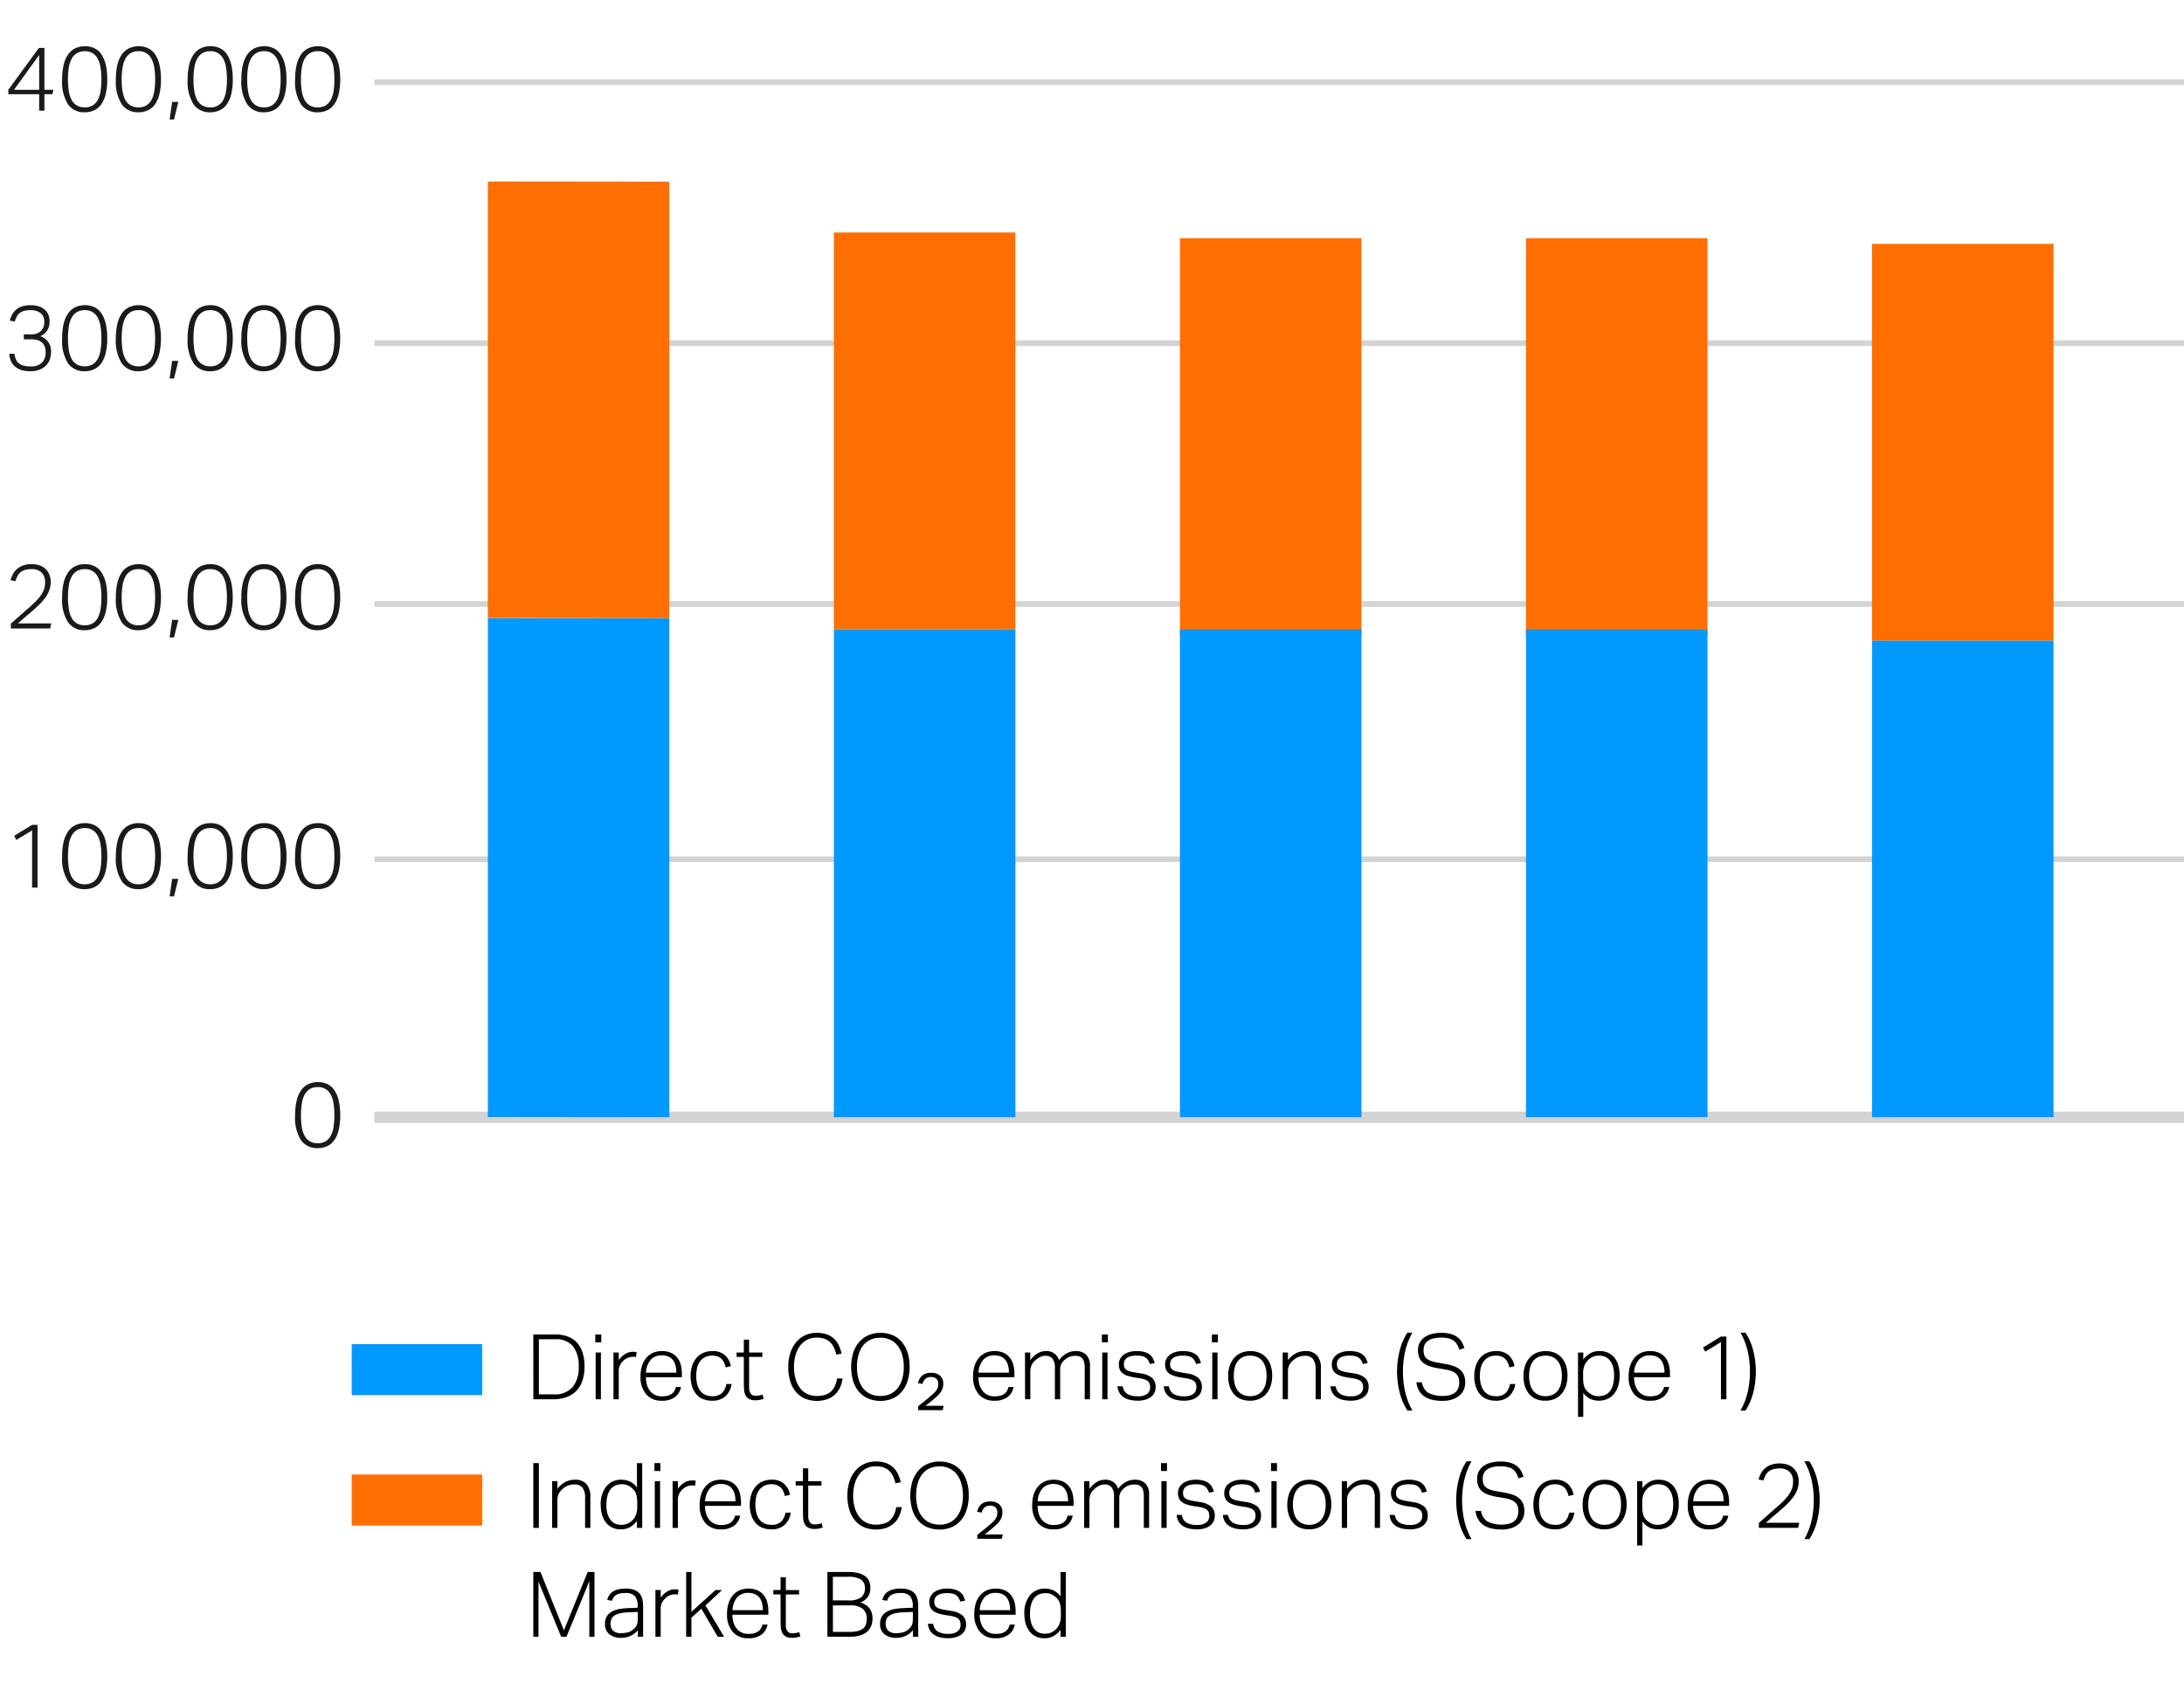
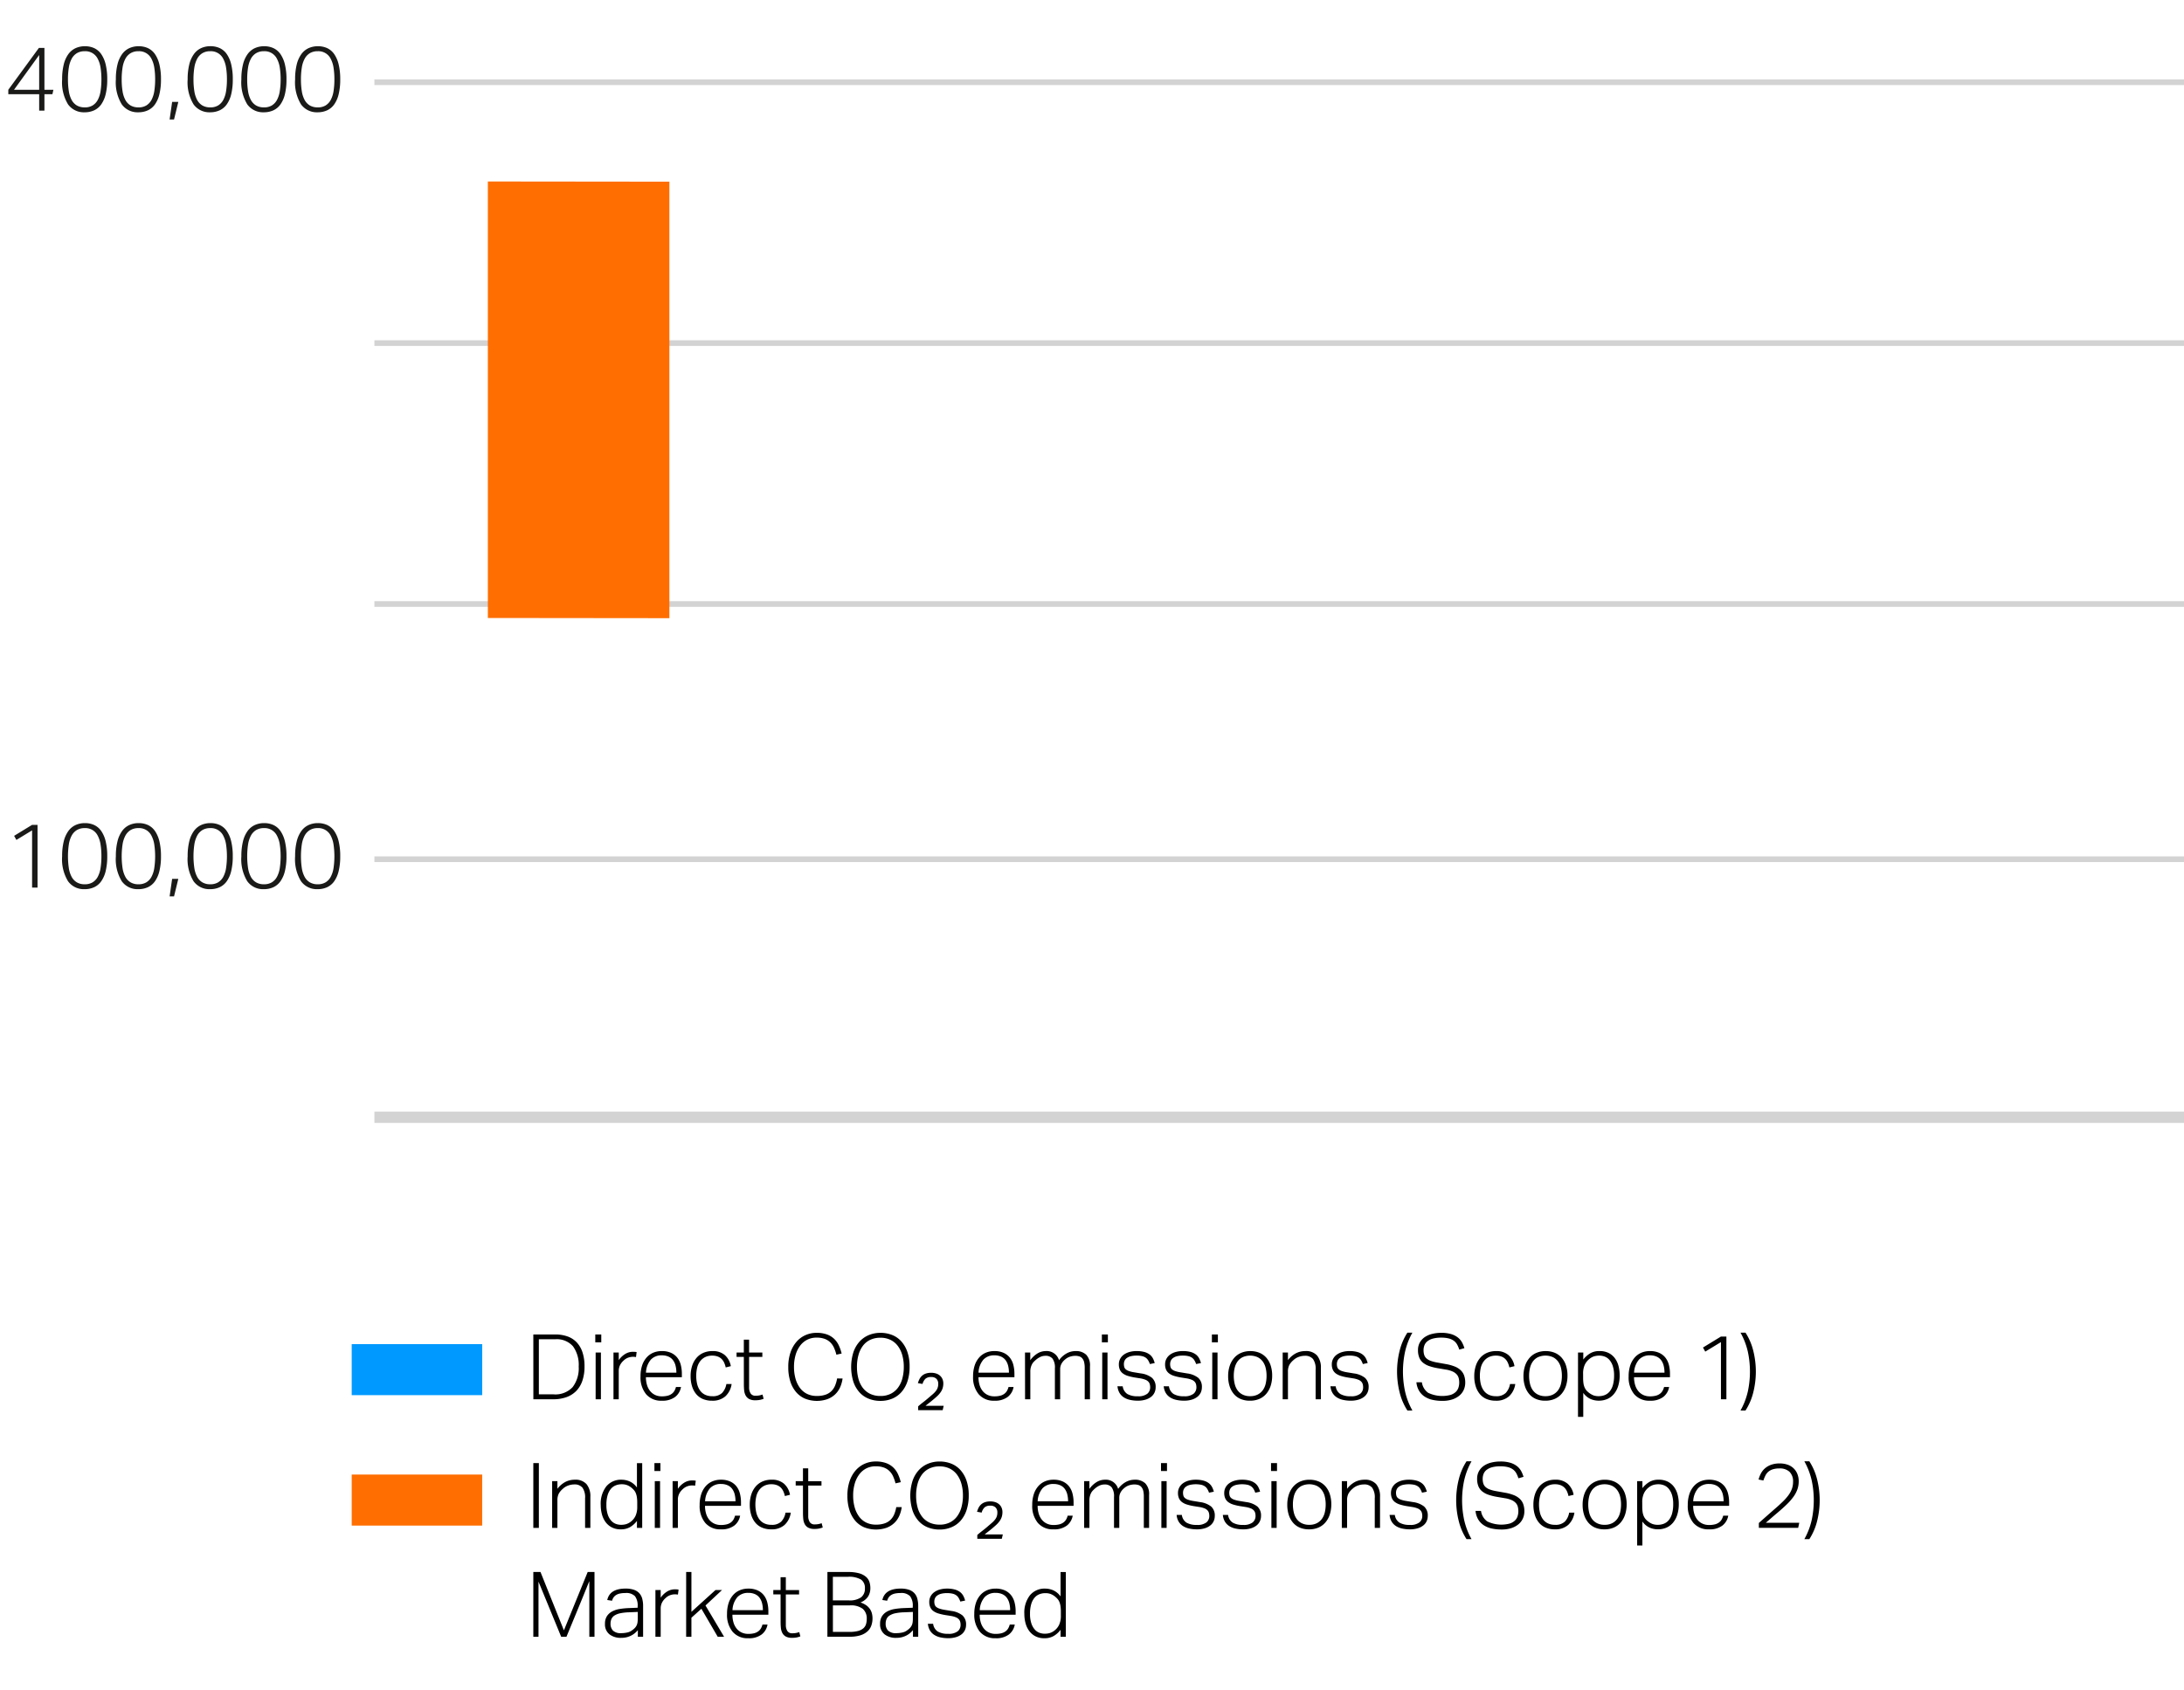
<svg xmlns="http://www.w3.org/2000/svg" width="385" height="298" viewBox="0 0 385 298">
  <path fill="none" stroke="#d3d3d3" stroke-miterlimit="10" stroke-width="2" d="M66 197h319" />
  <path fill="none" stroke="#d3d3d3" stroke-miterlimit="10" d="M66 151.5h319M66 106.5h319M66 60.5h319M66 14.5h319" />
-   <path fill="#ff6e00" d="M330 43h32v70h-32zM269 42h32v70h-32zM208 42h32v70h-32zM147 41h32v70h-32z" />
  <path fill="#ff6e00" fill-rule="evenodd" d="M86 32l32 .034V109l-32-.034V32z" />
-   <path fill="#09f" d="M330 113h32v84h-32zM269 111h32v86h-32zM208 111h32v86h-32zM147 111h32v86h-32zM86 109l32 .034V197l-32-.034V109z" />
  <g>
-     <path d="M55.976 202.447a3.421 3.421 0 0 1-2.912-1.4 7.445 7.445 0 0 1-1.04-4.408 10.689 10.689 0 0 1 .28-2.608 5.239 5.239 0 0 1 .808-1.824 3.278 3.278 0 0 1 1.272-1.064 3.9 3.9 0 0 1 1.656-.344 3.834 3.834 0 0 1 1.656.344 3.134 3.134 0 0 1 1.232 1.064 5.415 5.415 0 0 1 .776 1.824 11.024 11.024 0 0 1 .272 2.608 10.912 10.912 0 0 1-.272 2.6 5.223 5.223 0 0 1-.784 1.808 3.169 3.169 0 0 1-1.256 1.056 3.969 3.969 0 0 1-1.688.344zm.032-.864a2.63 2.63 0 0 0 1.376-.336 2.523 2.523 0 0 0 .912-.968 4.76 4.76 0 0 0 .5-1.552 14.307 14.307 0 0 0 0-4.16 4.867 4.867 0 0 0-.5-1.56 2.42 2.42 0 0 0-2.288-1.328 2.629 2.629 0 0 0-1.384.344 2.567 2.567 0 0 0-.92.984 4.892 4.892 0 0 0-.5 1.56 14.307 14.307 0 0 0 0 4.16 4.784 4.784 0 0 0 .5 1.552 2.513 2.513 0 0 0 .92.968 2.675 2.675 0 0 0 1.384.336z" fill="#1a1a18" />
    <g fill="#1a1a18">
      <path d="M5.657 146.416L2.889 148.1l-.4-.72 3.168-1.936h.96V156.5h-.96zM14.905 156.784a3.419 3.419 0 0 1-2.912-1.4 7.44 7.44 0 0 1-1.04-4.408 10.689 10.689 0 0 1 .28-2.608 5.221 5.221 0 0 1 .808-1.824 3.269 3.269 0 0 1 1.272-1.064 3.9 3.9 0 0 1 1.656-.344 3.84 3.84 0 0 1 1.656.344 3.126 3.126 0 0 1 1.232 1.064 5.436 5.436 0 0 1 .776 1.824 11.024 11.024 0 0 1 .272 2.608 10.912 10.912 0 0 1-.272 2.6 5.242 5.242 0 0 1-.784 1.808 3.176 3.176 0 0 1-1.256 1.056 3.984 3.984 0 0 1-1.688.344zm.032-.864a2.632 2.632 0 0 0 1.376-.336 2.538 2.538 0 0 0 .912-.968 4.808 4.808 0 0 0 .5-1.552 12.933 12.933 0 0 0 .152-2.088 12.832 12.832 0 0 0-.152-2.072 4.917 4.917 0 0 0-.5-1.56 2.42 2.42 0 0 0-2.288-1.328 2.626 2.626 0 0 0-1.384.344 2.552 2.552 0 0 0-.92.984 4.867 4.867 0 0 0-.5 1.56 14.307 14.307 0 0 0 0 4.16 4.76 4.76 0 0 0 .5 1.552 2.505 2.505 0 0 0 .92.968 2.672 2.672 0 0 0 1.384.336zM24.377 156.784a3.419 3.419 0 0 1-2.912-1.4 7.44 7.44 0 0 1-1.04-4.408 10.689 10.689 0 0 1 .28-2.608 5.221 5.221 0 0 1 .808-1.824 3.269 3.269 0 0 1 1.272-1.064 3.9 3.9 0 0 1 1.656-.344 3.84 3.84 0 0 1 1.656.344 3.126 3.126 0 0 1 1.232 1.064 5.415 5.415 0 0 1 .775 1.824 10.968 10.968 0 0 1 .273 2.608 10.856 10.856 0 0 1-.273 2.6 5.222 5.222 0 0 1-.783 1.808 3.176 3.176 0 0 1-1.256 1.056 3.984 3.984 0 0 1-1.688.344zm.032-.864a2.632 2.632 0 0 0 1.376-.336 2.538 2.538 0 0 0 .912-.968 4.808 4.808 0 0 0 .5-1.552 14.307 14.307 0 0 0 0-4.16 4.917 4.917 0 0 0-.5-1.56 2.42 2.42 0 0 0-2.288-1.328 2.626 2.626 0 0 0-1.384.344 2.562 2.562 0 0 0-.921.984 4.892 4.892 0 0 0-.5 1.56 14.215 14.215 0 0 0 0 4.16 4.784 4.784 0 0 0 .5 1.552 2.515 2.515 0 0 0 .921.968 2.672 2.672 0 0 0 1.384.336zM30.344 154.96h1.089l-.753 3.1h-.78zM37.032 156.784a3.421 3.421 0 0 1-2.912-1.4 7.447 7.447 0 0 1-1.04-4.408 10.738 10.738 0 0 1 .28-2.608 5.239 5.239 0 0 1 .808-1.824 3.269 3.269 0 0 1 1.272-1.064 3.9 3.9 0 0 1 1.656-.344 3.834 3.834 0 0 1 1.656.344 3.119 3.119 0 0 1 1.232 1.064 5.415 5.415 0 0 1 .776 1.824 10.972 10.972 0 0 1 .272 2.608 10.86 10.86 0 0 1-.272 2.6 5.2 5.2 0 0 1-.784 1.808 3.169 3.169 0 0 1-1.256 1.056 3.981 3.981 0 0 1-1.688.344zm.032-.864a2.63 2.63 0 0 0 1.376-.336 2.523 2.523 0 0 0 .912-.968 4.76 4.76 0 0 0 .5-1.552 14.307 14.307 0 0 0 0-4.16 4.867 4.867 0 0 0-.5-1.56 2.42 2.42 0 0 0-2.288-1.328 2.629 2.629 0 0 0-1.384.344 2.567 2.567 0 0 0-.92.984 4.917 4.917 0 0 0-.5 1.56 14.307 14.307 0 0 0 0 4.16 4.808 4.808 0 0 0 .5 1.552 2.52 2.52 0 0 0 .92.968 2.675 2.675 0 0 0 1.384.336zM46.5 156.784a3.421 3.421 0 0 1-2.912-1.4 7.447 7.447 0 0 1-1.04-4.408 10.738 10.738 0 0 1 .28-2.608 5.239 5.239 0 0 1 .808-1.824 3.269 3.269 0 0 1 1.272-1.064 3.9 3.9 0 0 1 1.656-.344 3.834 3.834 0 0 1 1.656.344 3.126 3.126 0 0 1 1.232 1.064 5.415 5.415 0 0 1 .776 1.824 10.972 10.972 0 0 1 .272 2.608 10.86 10.86 0 0 1-.272 2.6 5.2 5.2 0 0 1-.784 1.808 3.169 3.169 0 0 1-1.256 1.056 3.981 3.981 0 0 1-1.688.344zm.032-.864a2.63 2.63 0 0 0 1.376-.336 2.523 2.523 0 0 0 .912-.968 4.76 4.76 0 0 0 .5-1.552 14.307 14.307 0 0 0 0-4.16 4.867 4.867 0 0 0-.5-1.56 2.42 2.42 0 0 0-2.288-1.328 2.629 2.629 0 0 0-1.384.344 2.56 2.56 0 0 0-.92.984 4.917 4.917 0 0 0-.5 1.56 14.307 14.307 0 0 0 0 4.16 4.808 4.808 0 0 0 .5 1.552 2.513 2.513 0 0 0 .92.968 2.675 2.675 0 0 0 1.388.336zM55.976 156.784a3.421 3.421 0 0 1-2.912-1.4 7.447 7.447 0 0 1-1.04-4.408 10.689 10.689 0 0 1 .28-2.608 5.239 5.239 0 0 1 .808-1.824 3.269 3.269 0 0 1 1.272-1.064 3.9 3.9 0 0 1 1.656-.344 3.834 3.834 0 0 1 1.656.344 3.126 3.126 0 0 1 1.232 1.064 5.415 5.415 0 0 1 .776 1.824 11.024 11.024 0 0 1 .272 2.608 10.912 10.912 0 0 1-.272 2.6 5.223 5.223 0 0 1-.784 1.808 3.169 3.169 0 0 1-1.256 1.056 3.984 3.984 0 0 1-1.688.344zm.032-.864a2.63 2.63 0 0 0 1.376-.336 2.523 2.523 0 0 0 .912-.968 4.76 4.76 0 0 0 .5-1.552 14.307 14.307 0 0 0 0-4.16 4.867 4.867 0 0 0-.5-1.56 2.42 2.42 0 0 0-2.288-1.328 2.629 2.629 0 0 0-1.384.344 2.56 2.56 0 0 0-.92.984 4.892 4.892 0 0 0-.5 1.56 14.307 14.307 0 0 0 0 4.16 4.784 4.784 0 0 0 .5 1.552 2.513 2.513 0 0 0 .92.968 2.675 2.675 0 0 0 1.384.336z" />
    </g>
    <g fill="#1a1a18">
-       <path d="M1.913 109.97l1.287-1.144q.727-.648 1.464-1.288.816-.7 1.432-1.3a8.875 8.875 0 0 0 1.024-1.153 4.621 4.621 0 0 0 .616-1.128 3.543 3.543 0 0 0 .208-1.224 2.362 2.362 0 0 0-.624-1.792 2.483 2.483 0 0 0-1.776-.591 3.833 3.833 0 0 0-1.16.151 2.286 2.286 0 0 0-.792.425 2.084 2.084 0 0 0-.52.672 6.541 6.541 0 0 0-.36.879l-.848-.175a5.091 5.091 0 0 1 .384-1.009 3.161 3.161 0 0 1 .688-.912 3.436 3.436 0 0 1 1.08-.656 4.312 4.312 0 0 1 1.576-.255 4.062 4.062 0 0 1 1.424.232 2.8 2.8 0 0 1 1.7 1.655 3.428 3.428 0 0 1 .224 1.248 4.344 4.344 0 0 1-.224 1.409 5.189 5.189 0 0 1-.68 1.3 9.758 9.758 0 0 1-1.16 1.337q-.705.687-1.664 1.5-.5.415-1.04.887l-1.024.889h5.885l-.192.895H1.913zM14.905 111.122a3.419 3.419 0 0 1-2.912-1.4 7.444 7.444 0 0 1-1.04-4.409 10.674 10.674 0 0 1 .28-2.607 5.226 5.226 0 0 1 .808-1.825 3.278 3.278 0 0 1 1.272-1.064 3.9 3.9 0 0 1 1.656-.343 3.84 3.84 0 0 1 1.656.343 3.134 3.134 0 0 1 1.232 1.064 5.441 5.441 0 0 1 .776 1.825 11.009 11.009 0 0 1 .272 2.607 10.926 10.926 0 0 1-.272 2.6 5.259 5.259 0 0 1-.784 1.808 3.181 3.181 0 0 1-1.256 1.055 3.969 3.969 0 0 1-1.688.346zm.032-.865a2.623 2.623 0 0 0 1.376-.336 2.543 2.543 0 0 0 .912-.967 4.822 4.822 0 0 0 .5-1.553 12.933 12.933 0 0 0 .152-2.088 12.81 12.81 0 0 0-.152-2.071 4.9 4.9 0 0 0-.5-1.56 2.415 2.415 0 0 0-2.288-1.328 2.626 2.626 0 0 0-1.384.343 2.562 2.562 0 0 0-.92.985 4.85 4.85 0 0 0-.5 1.56 14.3 14.3 0 0 0 0 4.159 4.774 4.774 0 0 0 .5 1.553 2.509 2.509 0 0 0 .92.967 2.663 2.663 0 0 0 1.384.336zM24.377 111.122a3.419 3.419 0 0 1-2.912-1.4 7.444 7.444 0 0 1-1.04-4.409 10.674 10.674 0 0 1 .28-2.607 5.226 5.226 0 0 1 .808-1.825 3.278 3.278 0 0 1 1.272-1.064 3.9 3.9 0 0 1 1.656-.343 3.84 3.84 0 0 1 1.656.343 3.134 3.134 0 0 1 1.232 1.064 5.421 5.421 0 0 1 .775 1.825 12.556 12.556 0 0 1 0 5.208 5.239 5.239 0 0 1-.783 1.808 3.181 3.181 0 0 1-1.256 1.055 3.969 3.969 0 0 1-1.688.345zm.032-.865a2.623 2.623 0 0 0 1.376-.336 2.543 2.543 0 0 0 .912-.967 4.822 4.822 0 0 0 .5-1.553 14.3 14.3 0 0 0 0-4.159 4.9 4.9 0 0 0-.5-1.56 2.415 2.415 0 0 0-2.288-1.328 2.626 2.626 0 0 0-1.384.343 2.572 2.572 0 0 0-.921.985 4.875 4.875 0 0 0-.5 1.56 14.208 14.208 0 0 0 0 4.159 4.8 4.8 0 0 0 .5 1.553 2.519 2.519 0 0 0 .921.967 2.663 2.663 0 0 0 1.384.336zM30.344 109.3h1.089l-.753 3.1h-.78zM37.032 111.122a3.421 3.421 0 0 1-2.912-1.4 7.451 7.451 0 0 1-1.04-4.409 10.724 10.724 0 0 1 .28-2.607 5.245 5.245 0 0 1 .808-1.825 3.278 3.278 0 0 1 1.272-1.064 3.9 3.9 0 0 1 1.656-.343 3.834 3.834 0 0 1 1.656.343 3.127 3.127 0 0 1 1.232 1.064 5.421 5.421 0 0 1 .776 1.825 12.6 12.6 0 0 1 0 5.208 5.221 5.221 0 0 1-.784 1.808 3.175 3.175 0 0 1-1.256 1.055 3.966 3.966 0 0 1-1.688.345zm.032-.865a2.62 2.62 0 0 0 1.376-.336 2.528 2.528 0 0 0 .912-.967 4.774 4.774 0 0 0 .5-1.553 14.3 14.3 0 0 0 0-4.159 4.85 4.85 0 0 0-.5-1.56 2.415 2.415 0 0 0-2.288-1.328 2.628 2.628 0 0 0-1.384.343 2.577 2.577 0 0 0-.92.985 4.9 4.9 0 0 0-.5 1.56 14.3 14.3 0 0 0 0 4.159 4.822 4.822 0 0 0 .5 1.553 2.524 2.524 0 0 0 .92.967 2.665 2.665 0 0 0 1.384.336zM46.5 111.122a3.421 3.421 0 0 1-2.912-1.4 7.451 7.451 0 0 1-1.04-4.409 10.724 10.724 0 0 1 .28-2.607 5.245 5.245 0 0 1 .808-1.825 3.278 3.278 0 0 1 1.272-1.064 3.9 3.9 0 0 1 1.656-.343 3.834 3.834 0 0 1 1.656.343 3.134 3.134 0 0 1 1.232 1.064 5.421 5.421 0 0 1 .776 1.825 12.6 12.6 0 0 1 0 5.208 5.221 5.221 0 0 1-.784 1.808 3.175 3.175 0 0 1-1.256 1.055 3.966 3.966 0 0 1-1.688.345zm.032-.865a2.62 2.62 0 0 0 1.376-.336 2.528 2.528 0 0 0 .912-.967 4.774 4.774 0 0 0 .5-1.553 14.3 14.3 0 0 0 0-4.159 4.85 4.85 0 0 0-.5-1.56 2.415 2.415 0 0 0-2.288-1.328 2.628 2.628 0 0 0-1.384.343 2.57 2.57 0 0 0-.92.985 4.9 4.9 0 0 0-.5 1.56 14.3 14.3 0 0 0 0 4.159 4.822 4.822 0 0 0 .5 1.553 2.517 2.517 0 0 0 .92.967 2.665 2.665 0 0 0 1.388.336zM55.976 111.122a3.421 3.421 0 0 1-2.912-1.4 7.451 7.451 0 0 1-1.04-4.409 10.674 10.674 0 0 1 .28-2.607 5.245 5.245 0 0 1 .808-1.825 3.278 3.278 0 0 1 1.272-1.064 3.9 3.9 0 0 1 1.656-.343 3.834 3.834 0 0 1 1.656.343 3.134 3.134 0 0 1 1.232 1.064 5.421 5.421 0 0 1 .776 1.825 12.6 12.6 0 0 1 0 5.208 5.24 5.24 0 0 1-.784 1.808 3.175 3.175 0 0 1-1.256 1.055 3.969 3.969 0 0 1-1.688.345zm.032-.865a2.62 2.62 0 0 0 1.376-.336 2.528 2.528 0 0 0 .912-.967 4.774 4.774 0 0 0 .5-1.553 14.3 14.3 0 0 0 0-4.159 4.85 4.85 0 0 0-.5-1.56 2.415 2.415 0 0 0-2.288-1.328 2.628 2.628 0 0 0-1.384.343 2.57 2.57 0 0 0-.92.985 4.875 4.875 0 0 0-.5 1.56 14.3 14.3 0 0 0 0 4.159 4.8 4.8 0 0 0 .5 1.553 2.517 2.517 0 0 0 .92.967 2.665 2.665 0 0 0 1.384.336z" />
-     </g>
+       </g>
    <g fill="#1a1a18">
-       <path d="M2.537 62.37a3.9 3.9 0 0 0 .256.96 1.908 1.908 0 0 0 .5.7 2.089 2.089 0 0 0 .84.432 4.693 4.693 0 0 0 1.264.144 2.693 2.693 0 0 0 1.992-.655 2.531 2.531 0 0 0 .652-1.851 2.706 2.706 0 0 0-.184-1.056 1.793 1.793 0 0 0-.52-.7 2.088 2.088 0 0 0-.792-.392 3.927 3.927 0 0 0-1-.12H4.2v-.88h1.345a2.318 2.318 0 0 0 1.648-.568 2.156 2.156 0 0 0 .607-1.663 1.807 1.807 0 0 0-.656-1.528 2.9 2.9 0 0 0-1.808-.5 4.082 4.082 0 0 0-1.1.128 2.173 2.173 0 0 0-.76.376 1.972 1.972 0 0 0-.512.624 5.292 5.292 0 0 0-.36.872l-.864-.16a4.475 4.475 0 0 1 .352-.967 3.034 3.034 0 0 1 .656-.88 3.085 3.085 0 0 1 1.064-.633 4.581 4.581 0 0 1 1.576-.239 4.568 4.568 0 0 1 1.5.223 2.908 2.908 0 0 1 1.048.609 2.445 2.445 0 0 1 .608.887 2.912 2.912 0 0 1 .2 1.08 2.988 2.988 0 0 1-.4 1.632 3.018 3.018 0 0 1-1.232 1.04A2.739 2.739 0 0 1 9 62.049a3.893 3.893 0 0 1-.232 1.361 2.926 2.926 0 0 1-.7 1.079 3.246 3.246 0 0 1-1.144.713 4.43 4.43 0 0 1-1.56.256 4.832 4.832 0 0 1-1.8-.289 3.082 3.082 0 0 1-1.128-.735 2.631 2.631 0 0 1-.592-1 4.374 4.374 0 0 1-.208-1.064zM14.905 65.458a3.419 3.419 0 0 1-2.912-1.4 7.444 7.444 0 0 1-1.04-4.409 10.674 10.674 0 0 1 .28-2.607 5.226 5.226 0 0 1 .808-1.825 3.278 3.278 0 0 1 1.272-1.064 3.9 3.9 0 0 1 1.656-.343 3.84 3.84 0 0 1 1.656.343 3.134 3.134 0 0 1 1.232 1.064 5.441 5.441 0 0 1 .776 1.825 11.009 11.009 0 0 1 .272 2.607 10.926 10.926 0 0 1-.272 2.6 5.259 5.259 0 0 1-.784 1.808 3.181 3.181 0 0 1-1.256 1.055 3.969 3.969 0 0 1-1.688.346zm.032-.865a2.632 2.632 0 0 0 1.376-.336 2.543 2.543 0 0 0 .912-.967 4.822 4.822 0 0 0 .5-1.553 12.933 12.933 0 0 0 .152-2.088 12.81 12.81 0 0 0-.152-2.071 4.9 4.9 0 0 0-.5-1.56 2.418 2.418 0 0 0-2.288-1.329 2.626 2.626 0 0 0-1.384.344 2.562 2.562 0 0 0-.92.985 4.85 4.85 0 0 0-.5 1.56 14.3 14.3 0 0 0 0 4.159 4.774 4.774 0 0 0 .5 1.553 2.509 2.509 0 0 0 .92.967 2.672 2.672 0 0 0 1.384.336zM24.377 65.458a3.419 3.419 0 0 1-2.912-1.4 7.444 7.444 0 0 1-1.04-4.409 10.674 10.674 0 0 1 .28-2.607 5.226 5.226 0 0 1 .808-1.825 3.278 3.278 0 0 1 1.272-1.064 3.9 3.9 0 0 1 1.656-.343 3.84 3.84 0 0 1 1.656.343 3.134 3.134 0 0 1 1.232 1.064 5.421 5.421 0 0 1 .775 1.825 12.556 12.556 0 0 1 0 5.208 5.239 5.239 0 0 1-.783 1.808 3.181 3.181 0 0 1-1.256 1.055 3.969 3.969 0 0 1-1.688.345zm.032-.865a2.632 2.632 0 0 0 1.376-.336 2.543 2.543 0 0 0 .912-.967 4.822 4.822 0 0 0 .5-1.553 14.3 14.3 0 0 0 0-4.159 4.9 4.9 0 0 0-.5-1.56 2.418 2.418 0 0 0-2.288-1.329 2.626 2.626 0 0 0-1.384.344 2.572 2.572 0 0 0-.921.985 4.875 4.875 0 0 0-.5 1.56 14.208 14.208 0 0 0 0 4.159 4.8 4.8 0 0 0 .5 1.553 2.519 2.519 0 0 0 .921.967 2.672 2.672 0 0 0 1.384.336zM30.344 63.633h1.089l-.753 3.1h-.78zM37.032 65.458a3.421 3.421 0 0 1-2.912-1.4 7.451 7.451 0 0 1-1.04-4.409 10.724 10.724 0 0 1 .28-2.607 5.245 5.245 0 0 1 .808-1.825 3.278 3.278 0 0 1 1.272-1.064 3.9 3.9 0 0 1 1.66-.343 3.834 3.834 0 0 1 1.656.343 3.127 3.127 0 0 1 1.232 1.064 5.421 5.421 0 0 1 .776 1.825 12.6 12.6 0 0 1 0 5.208 5.221 5.221 0 0 1-.784 1.808 3.175 3.175 0 0 1-1.256 1.055 3.966 3.966 0 0 1-1.692.345zm.032-.865a2.63 2.63 0 0 0 1.376-.336 2.528 2.528 0 0 0 .912-.967 4.774 4.774 0 0 0 .5-1.553 14.3 14.3 0 0 0 0-4.159 4.85 4.85 0 0 0-.5-1.56 2.418 2.418 0 0 0-2.288-1.329 2.629 2.629 0 0 0-1.384.344 2.577 2.577 0 0 0-.92.985 4.9 4.9 0 0 0-.5 1.56 14.3 14.3 0 0 0 0 4.159 4.822 4.822 0 0 0 .5 1.553 2.524 2.524 0 0 0 .92.967 2.675 2.675 0 0 0 1.384.336zM46.5 65.458a3.421 3.421 0 0 1-2.912-1.4 7.451 7.451 0 0 1-1.04-4.409 10.724 10.724 0 0 1 .28-2.607 5.245 5.245 0 0 1 .808-1.825 3.278 3.278 0 0 1 1.272-1.064 3.9 3.9 0 0 1 1.656-.343 3.834 3.834 0 0 1 1.656.343 3.134 3.134 0 0 1 1.232 1.064 5.421 5.421 0 0 1 .776 1.825 12.6 12.6 0 0 1 0 5.208 5.221 5.221 0 0 1-.784 1.808 3.175 3.175 0 0 1-1.256 1.055 3.966 3.966 0 0 1-1.688.345zm.032-.865a2.63 2.63 0 0 0 1.376-.336 2.528 2.528 0 0 0 .912-.967 4.774 4.774 0 0 0 .5-1.553 14.3 14.3 0 0 0 0-4.159 4.85 4.85 0 0 0-.5-1.56 2.418 2.418 0 0 0-2.288-1.329 2.629 2.629 0 0 0-1.384.344 2.57 2.57 0 0 0-.92.985 4.9 4.9 0 0 0-.5 1.56 14.3 14.3 0 0 0 0 4.159 4.822 4.822 0 0 0 .5 1.553 2.517 2.517 0 0 0 .92.967 2.675 2.675 0 0 0 1.388.336zM55.976 65.458a3.421 3.421 0 0 1-2.912-1.4 7.451 7.451 0 0 1-1.04-4.409 10.674 10.674 0 0 1 .28-2.607 5.245 5.245 0 0 1 .808-1.825 3.278 3.278 0 0 1 1.272-1.064 3.9 3.9 0 0 1 1.656-.343 3.834 3.834 0 0 1 1.656.343 3.134 3.134 0 0 1 1.232 1.064 5.421 5.421 0 0 1 .776 1.825 12.6 12.6 0 0 1 0 5.208 5.24 5.24 0 0 1-.784 1.808 3.175 3.175 0 0 1-1.256 1.055 3.969 3.969 0 0 1-1.688.345zm.032-.865a2.63 2.63 0 0 0 1.376-.336 2.528 2.528 0 0 0 .912-.967 4.774 4.774 0 0 0 .5-1.553 14.3 14.3 0 0 0 0-4.159 4.85 4.85 0 0 0-.5-1.56 2.418 2.418 0 0 0-2.288-1.329 2.629 2.629 0 0 0-1.384.344 2.57 2.57 0 0 0-.92.985 4.875 4.875 0 0 0-.5 1.56 14.3 14.3 0 0 0 0 4.159 4.8 4.8 0 0 0 .5 1.553 2.517 2.517 0 0 0 .92.967 2.675 2.675 0 0 0 1.384.336z" />
-     </g>
+       </g>
    <g fill="#1a1a18">
      <path d="M1.465 15.827l5.392-7.376h.976v7.376h1.584l-.176.784H7.833v2.9h-.928v-2.9h-5.44zm5.44 0V9.7l-4.432 6.127zM14.905 19.8a3.419 3.419 0 0 1-2.912-1.4 7.442 7.442 0 0 1-1.04-4.408 10.683 10.683 0 0 1 .28-2.608 5.221 5.221 0 0 1 .808-1.824 3.269 3.269 0 0 1 1.272-1.064 3.9 3.9 0 0 1 1.656-.344 3.84 3.84 0 0 1 1.656.344 3.126 3.126 0 0 1 1.232 1.064 5.436 5.436 0 0 1 .776 1.824 11.018 11.018 0 0 1 .272 2.608 10.918 10.918 0 0 1-.272 2.6 5.259 5.259 0 0 1-.784 1.808 3.176 3.176 0 0 1-1.256 1.056 3.984 3.984 0 0 1-1.688.344zm.032-.864a2.632 2.632 0 0 0 1.376-.336 2.546 2.546 0 0 0 .912-.968 4.816 4.816 0 0 0 .5-1.552 12.942 12.942 0 0 0 .152-2.088 12.823 12.823 0 0 0-.152-2.072 4.917 4.917 0 0 0-.5-1.56 2.42 2.42 0 0 0-2.288-1.328 2.626 2.626 0 0 0-1.384.344 2.552 2.552 0 0 0-.92.984 4.867 4.867 0 0 0-.5 1.56 12.71 12.71 0 0 0-.152 2.072 12.829 12.829 0 0 0 .152 2.088 4.768 4.768 0 0 0 .5 1.552 2.512 2.512 0 0 0 .92.968 2.672 2.672 0 0 0 1.384.331zM24.377 19.8a3.419 3.419 0 0 1-2.912-1.4 7.442 7.442 0 0 1-1.04-4.408 10.683 10.683 0 0 1 .28-2.608 5.221 5.221 0 0 1 .808-1.824 3.269 3.269 0 0 1 1.272-1.064 3.9 3.9 0 0 1 1.656-.344 3.84 3.84 0 0 1 1.656.344 3.126 3.126 0 0 1 1.232 1.064 5.415 5.415 0 0 1 .775 1.824 10.962 10.962 0 0 1 .273 2.608 10.862 10.862 0 0 1-.273 2.6 5.239 5.239 0 0 1-.783 1.808 3.176 3.176 0 0 1-1.256 1.056 3.984 3.984 0 0 1-1.688.344zm.032-.864a2.632 2.632 0 0 0 1.376-.336 2.546 2.546 0 0 0 .912-.968 4.816 4.816 0 0 0 .5-1.552 12.942 12.942 0 0 0 .152-2.088 12.823 12.823 0 0 0-.152-2.072 4.917 4.917 0 0 0-.5-1.56 2.42 2.42 0 0 0-2.288-1.328 2.626 2.626 0 0 0-1.384.344 2.562 2.562 0 0 0-.921.984 4.892 4.892 0 0 0-.5 1.56 12.7 12.7 0 0 0-.153 2.072 12.821 12.821 0 0 0 .153 2.088 4.792 4.792 0 0 0 .5 1.552 2.522 2.522 0 0 0 .921.968 2.672 2.672 0 0 0 1.384.331zM30.344 17.971h1.089l-.753 3.1h-.78zM37.032 19.8a3.421 3.421 0 0 1-2.912-1.4 7.45 7.45 0 0 1-1.04-4.408 10.732 10.732 0 0 1 .28-2.608 5.239 5.239 0 0 1 .808-1.824 3.269 3.269 0 0 1 1.272-1.069 3.9 3.9 0 0 1 1.66-.344 3.834 3.834 0 0 1 1.656.344 3.119 3.119 0 0 1 1.232 1.064 5.415 5.415 0 0 1 .776 1.824 10.966 10.966 0 0 1 .272 2.608 10.866 10.866 0 0 1-.272 2.6 5.221 5.221 0 0 1-.784 1.808 3.169 3.169 0 0 1-1.256 1.056 3.981 3.981 0 0 1-1.692.349zm.032-.864a2.63 2.63 0 0 0 1.376-.336 2.531 2.531 0 0 0 .912-.968 4.768 4.768 0 0 0 .5-1.552 12.829 12.829 0 0 0 .152-2.088 12.71 12.71 0 0 0-.152-2.072 4.867 4.867 0 0 0-.5-1.56 2.42 2.42 0 0 0-2.288-1.328 2.629 2.629 0 0 0-1.384.344 2.567 2.567 0 0 0-.92.984 4.917 4.917 0 0 0-.5 1.56 12.823 12.823 0 0 0-.152 2.072 12.942 12.942 0 0 0 .152 2.088 4.816 4.816 0 0 0 .5 1.552 2.527 2.527 0 0 0 .92.968 2.675 2.675 0 0 0 1.384.331zM46.5 19.8a3.421 3.421 0 0 1-2.912-1.4 7.45 7.45 0 0 1-1.04-4.408 10.732 10.732 0 0 1 .28-2.608 5.239 5.239 0 0 1 .808-1.824 3.269 3.269 0 0 1 1.272-1.064 3.9 3.9 0 0 1 1.656-.344 3.834 3.834 0 0 1 1.656.344 3.126 3.126 0 0 1 1.232 1.064 5.415 5.415 0 0 1 .776 1.824 10.966 10.966 0 0 1 .272 2.608 10.866 10.866 0 0 1-.272 2.6 5.221 5.221 0 0 1-.784 1.808 3.169 3.169 0 0 1-1.256 1.056 3.981 3.981 0 0 1-1.688.344zm.032-.864a2.63 2.63 0 0 0 1.376-.336 2.531 2.531 0 0 0 .912-.968 4.768 4.768 0 0 0 .5-1.552 12.942 12.942 0 0 0 .152-2.088 12.823 12.823 0 0 0-.152-2.072 4.867 4.867 0 0 0-.5-1.56 2.42 2.42 0 0 0-2.288-1.328 2.629 2.629 0 0 0-1.384.344 2.56 2.56 0 0 0-.92.984 4.917 4.917 0 0 0-.5 1.56 12.823 12.823 0 0 0-.152 2.072 12.942 12.942 0 0 0 .152 2.088 4.816 4.816 0 0 0 .5 1.552 2.52 2.52 0 0 0 .92.968 2.675 2.675 0 0 0 1.388.331zM55.976 19.8a3.421 3.421 0 0 1-2.912-1.4 7.45 7.45 0 0 1-1.04-4.408 10.683 10.683 0 0 1 .28-2.608 5.239 5.239 0 0 1 .808-1.824 3.269 3.269 0 0 1 1.272-1.064 3.9 3.9 0 0 1 1.656-.344 3.834 3.834 0 0 1 1.656.344 3.126 3.126 0 0 1 1.232 1.064 5.415 5.415 0 0 1 .776 1.824 11.018 11.018 0 0 1 .272 2.608 10.918 10.918 0 0 1-.272 2.6 5.24 5.24 0 0 1-.784 1.808 3.169 3.169 0 0 1-1.256 1.056 3.984 3.984 0 0 1-1.688.344zm.032-.864a2.63 2.63 0 0 0 1.376-.336 2.531 2.531 0 0 0 .912-.968 4.768 4.768 0 0 0 .5-1.552 12.942 12.942 0 0 0 .152-2.088 12.823 12.823 0 0 0-.152-2.072 4.867 4.867 0 0 0-.5-1.56 2.42 2.42 0 0 0-2.288-1.328 2.629 2.629 0 0 0-1.384.344 2.56 2.56 0 0 0-.92.984 4.892 4.892 0 0 0-.5 1.56 12.823 12.823 0 0 0-.152 2.072 12.942 12.942 0 0 0 .152 2.088 4.792 4.792 0 0 0 .5 1.552 2.52 2.52 0 0 0 .92.968 2.675 2.675 0 0 0 1.384.331z" />
    </g>
    <path fill="#09f" d="M62 237h23v9H62z" />
    <path d="M94.015 235.3h3.856a6.381 6.381 0 0 1 2.16.344 4.132 4.132 0 0 1 1.624 1.04 4.665 4.665 0 0 1 1.024 1.752 7.753 7.753 0 0 1 .36 2.5 7.648 7.648 0 0 1-.384 2.544 4.746 4.746 0 0 1-1.1 1.808 4.568 4.568 0 0 1-1.744 1.08 6.891 6.891 0 0 1-2.288.36h-3.5zm3.568 10.56a4.151 4.151 0 0 0 3.36-1.273 5.465 5.465 0 0 0 1.072-3.623 5.587 5.587 0 0 0-1-3.569 3.789 3.789 0 0 0-3.144-1.248h-2.88v9.713zM104.938 235.3h1.056v1.391h-1.056zm.064 3.183h.928v8.241H105zM108.146 238.484h.928v1.345a3.769 3.769 0 0 1 1.136-1.088 2.593 2.593 0 0 1 1.36-.385c.117 0 .227 0 .328.009a2.435 2.435 0 0 1 .328.04l-.112.88a3.125 3.125 0 0 0-.528-.048 2.555 2.555 0 0 0-.848.152 2.274 2.274 0 0 0-.816.52 2.642 2.642 0 0 0-.608.776 2.289 2.289 0 0 0-.24 1.08v4.96h-.928zM120.048 244.564a2.8 2.8 0 0 1-1.024 1.745 3.683 3.683 0 0 1-2.368.671 3.443 3.443 0 0 1-2.76-1.144 4.662 4.662 0 0 1-.984-3.144 6.038 6.038 0 0 1 .28-1.92 4 4 0 0 1 .784-1.4 3.262 3.262 0 0 1 1.184-.856 3.8 3.8 0 0 1 1.5-.288 3.857 3.857 0 0 1 1.632.312 2.947 2.947 0 0 1 1.1.848 3.4 3.4 0 0 1 .616 1.272 6.251 6.251 0 0 1 .192 1.584v.591h-6.336a4.8 4.8 0 0 0 .176 1.321 3.18 3.18 0 0 0 .528 1.072 2.532 2.532 0 0 0 .88.72 2.686 2.686 0 0 0 1.216.263 4 4 0 0 0 1.056-.119 2.062 2.062 0 0 0 .72-.344 1.766 1.766 0 0 0 .456-.52 2.747 2.747 0 0 0 .264-.665zm-.816-2.527a4.935 4.935 0 0 0-.144-1.232 2.738 2.738 0 0 0-.448-.969 1.993 1.993 0 0 0-.8-.631 2.846 2.846 0 0 0-1.184-.225 2.536 2.536 0 0 0-1.92.752 3.754 3.754 0 0 0-.864 2.305zM128.971 244.037a3.625 3.625 0 0 1-1.1 2.168 3.388 3.388 0 0 1-2.352.775 4.1 4.1 0 0 1-1.6-.295 3.117 3.117 0 0 1-1.185-.864 3.956 3.956 0 0 1-.735-1.368 5.919 5.919 0 0 1-.256-1.808 5.757 5.757 0 0 1 .271-1.824 4.073 4.073 0 0 1 .769-1.392 3.322 3.322 0 0 1 1.208-.888 3.962 3.962 0 0 1 1.607-.312 3.2 3.2 0 0 1 2.168.7 3.368 3.368 0 0 1 1.064 1.96l-.9.223a4 4 0 0 0-.272-.832 2.216 2.216 0 0 0-.448-.655 1.951 1.951 0 0 0-.68-.433 2.656 2.656 0 0 0-.968-.159 2.76 2.76 0 0 0-1.28.272 2.517 2.517 0 0 0-.879.743 3.072 3.072 0 0 0-.512 1.129 6.378 6.378 0 0 0 0 2.848 3.357 3.357 0 0 0 .5 1.136 2.339 2.339 0 0 0 .873.752 2.819 2.819 0 0 0 1.288.272 2.318 2.318 0 0 0 1.752-.584 3.074 3.074 0 0 0 .743-1.56zM131.123 239.252h-1.28v-.768h1.28v-2.272h.928v2.272h2.336v.768h-2.336v5.393a1.96 1.96 0 0 0 .256 1.032.963.963 0 0 0 .9.424 3.283 3.283 0 0 0 .7-.064 4.424 4.424 0 0 0 .512-.144l.192.752a4.282 4.282 0 0 1-.584.176 4.152 4.152 0 0 1-.9.079 2.149 2.149 0 0 1-1.1-.239 1.555 1.555 0 0 1-.6-.632 2.489 2.489 0 0 1-.248-.9q-.048-.513-.048-1.072zM148.531 243.061a5.524 5.524 0 0 1-.44 1.567 3.953 3.953 0 0 1-.888 1.248 4.038 4.038 0 0 1-1.36.832 5.691 5.691 0 0 1-3.9-.08 4.23 4.23 0 0 1-1.584-1.144 5.351 5.351 0 0 1-1.032-1.871 8.157 8.157 0 0 1-.368-2.569 7.751 7.751 0 0 1 .4-2.6 5.578 5.578 0 0 1 1.08-1.888 4.506 4.506 0 0 1 1.584-1.152 4.8 4.8 0 0 1 1.928-.392 5.29 5.29 0 0 1 1.792.272 3.645 3.645 0 0 1 1.272.759 3.852 3.852 0 0 1 .84 1.161 7.574 7.574 0 0 1 .512 1.456l-.928.208A6.932 6.932 0 0 0 147 237.6a3.085 3.085 0 0 0-.672-.943 2.81 2.81 0 0 0-.984-.592 4.107 4.107 0 0 0-1.392-.208 3.575 3.575 0 0 0-1.68.384 3.628 3.628 0 0 0-1.248 1.071 5.026 5.026 0 0 0-.784 1.633 7.4 7.4 0 0 0-.272 2.064 7.615 7.615 0 0 0 .264 2.071 5.024 5.024 0 0 0 .768 1.624 3.436 3.436 0 0 0 1.256 1.064 3.808 3.808 0 0 0 1.728.376 4.583 4.583 0 0 0 1.56-.231 2.775 2.775 0 0 0 1.04-.648 3.027 3.027 0 0 0 .64-.984 5.888 5.888 0 0 0 .344-1.224zM155.211 247.013a5.561 5.561 0 0 1-2.056-.376 4.369 4.369 0 0 1-1.64-1.128 5.353 5.353 0 0 1-1.08-1.872 8.792 8.792 0 0 1 0-5.192 5.338 5.338 0 0 1 1.088-1.888 4.568 4.568 0 0 1 1.64-1.152 5.292 5.292 0 0 1 2.048-.392 5.48 5.48 0 0 1 2.048.376 4.305 4.305 0 0 1 1.624 1.128 5.444 5.444 0 0 1 1.072 1.863 7.78 7.78 0 0 1 .392 2.585 8.116 8.116 0 0 1-.384 2.616 5.409 5.409 0 0 1-1.064 1.888 4.437 4.437 0 0 1-1.624 1.152 5.333 5.333 0 0 1-2.064.392zm0-.865a3.987 3.987 0 0 0 1.776-.376 3.581 3.581 0 0 0 1.288-1.055 4.749 4.749 0 0 0 .784-1.624 7.714 7.714 0 0 0 .264-2.08 7.5 7.5 0 0 0-.272-2.08 4.873 4.873 0 0 0-.792-1.624 3.587 3.587 0 0 0-1.288-1.057 3.963 3.963 0 0 0-1.76-.376 4.13 4.13 0 0 0-1.816.376 3.488 3.488 0 0 0-1.288 1.057 4.812 4.812 0 0 0-.776 1.624 7.7 7.7 0 0 0-.264 2.08 7.927 7.927 0 0 0 .256 2.08 4.631 4.631 0 0 0 .776 1.624 3.557 3.557 0 0 0 1.3 1.055 4.116 4.116 0 0 0 1.812.376zM161.857 247.973q.417-.369.824-.681t.824-.664c.32-.276.6-.517.84-.719a4.4 4.4 0 0 0 .592-.593 1.906 1.906 0 0 0 .456-1.312 1.2 1.2 0 0 0-.312-.879 1.227 1.227 0 0 0-.92-.32 1.479 1.479 0 0 0-1.016.3 2.009 2.009 0 0 0-.52.92l-.816-.145a4.294 4.294 0 0 1 .248-.655 2.062 2.062 0 0 1 .416-.584 1.925 1.925 0 0 1 .672-.425 2.763 2.763 0 0 1 1-.159 2.728 2.728 0 0 1 .952.152 1.84 1.84 0 0 1 .672.416 1.682 1.682 0 0 1 .392.6 1.944 1.944 0 0 1 .128.7 2.87 2.87 0 0 1-.112.824 2.581 2.581 0 0 1-.36.735 4.426 4.426 0 0 1-.656.737q-.408.375-1 .856c-.16.128-.322.256-.488.383s-.339.267-.52.416h3.2l-.176.769h-4.32zM178.673 244.564a2.8 2.8 0 0 1-1.024 1.745 3.683 3.683 0 0 1-2.368.671 3.443 3.443 0 0 1-2.76-1.144 4.662 4.662 0 0 1-.984-3.144 6.01 6.01 0 0 1 .28-1.92 4 4 0 0 1 .784-1.4 3.262 3.262 0 0 1 1.184-.856 3.8 3.8 0 0 1 1.5-.288 3.857 3.857 0 0 1 1.632.312 2.955 2.955 0 0 1 1.1.848 3.4 3.4 0 0 1 .616 1.272 6.251 6.251 0 0 1 .192 1.584v.591h-6.336a4.8 4.8 0 0 0 .176 1.321 3.144 3.144 0 0 0 .528 1.072 2.532 2.532 0 0 0 .88.72 2.683 2.683 0 0 0 1.216.263 4 4 0 0 0 1.056-.119 2.062 2.062 0 0 0 .72-.344 1.766 1.766 0 0 0 .456-.52 2.747 2.747 0 0 0 .264-.665zm-.816-2.527a4.935 4.935 0 0 0-.144-1.232 2.738 2.738 0 0 0-.448-.969 2 2 0 0 0-.8-.631 2.849 2.849 0 0 0-1.184-.225 2.536 2.536 0 0 0-1.92.752 3.754 3.754 0 0 0-.864 2.305zM180.689 238.484h.928v1.361a4.411 4.411 0 0 1 1.3-1.217 2.817 2.817 0 0 1 1.416-.4 2.259 2.259 0 0 1 2.352 1.616 4.144 4.144 0 0 1 1.315-1.191 3.233 3.233 0 0 1 1.616-.424 2.581 2.581 0 0 1 1.856.64 2.719 2.719 0 0 1 .672 2.048v5.808h-.928v-5.473a4.469 4.469 0 0 0-.1-1.055 1.643 1.643 0 0 0-.32-.673 1.157 1.157 0 0 0-.536-.359 2.418 2.418 0 0 0-.752-.1 3.062 3.062 0 0 0-.84.136 2.443 2.443 0 0 0-.9.5 2.519 2.519 0 0 0-.632.736 1.993 1.993 0 0 0-.248 1.008v5.28h-.928v-5.456a2.71 2.71 0 0 0-.416-1.705 1.547 1.547 0 0 0-1.264-.5 2.084 2.084 0 0 0-.9.2 3.546 3.546 0 0 0-.84.568q-.144.127-.312.3a1.859 1.859 0 0 0-.3.416 2.691 2.691 0 0 0-.3 1.3v4.88h-.928zM194.241 235.3h1.059v1.391h-1.056zm.064 3.183h.928v8.241h-.928zM197.914 244.437a1.907 1.907 0 0 0 .816 1.359 3.451 3.451 0 0 0 1.824.4 2.528 2.528 0 0 0 1.7-.448 1.447 1.447 0 0 0 .5-1.121 2.121 2.121 0 0 0-.064-.535 1.078 1.078 0 0 0-.248-.456 1.409 1.409 0 0 0-.528-.352 4.188 4.188 0 0 0-.888-.241l-1.008-.159a9.605 9.605 0 0 1-1.176-.272 2.93 2.93 0 0 1-.88-.425 1.694 1.694 0 0 1-.544-.655 2.285 2.285 0 0 1-.184-.969 2.018 2.018 0 0 1 .24-.983 2.171 2.171 0 0 1 .656-.736 3.143 3.143 0 0 1 .984-.456 4.489 4.489 0 0 1 1.224-.16 5.106 5.106 0 0 1 1.416.167 2.71 2.71 0 0 1 .928.457 2.09 2.09 0 0 1 .56.671 3.811 3.811 0 0 1 .312.817l-.848.176a3.421 3.421 0 0 0-.3-.648 1.523 1.523 0 0 0-.424-.464 1.829 1.829 0 0 0-.64-.28 4.039 4.039 0 0 0-.96-.1 4.121 4.121 0 0 0-1.072.119 1.978 1.978 0 0 0-.7.329 1.181 1.181 0 0 0-.376.48 1.469 1.469 0 0 0-.112.56 1.99 1.99 0 0 0 .064.52.865.865 0 0 0 .256.408 1.632 1.632 0 0 0 .536.3 5.228 5.228 0 0 0 .9.224l1.264.208a3.966 3.966 0 0 1 1.936.776 2.107 2.107 0 0 1 .64 1.688 2.135 2.135 0 0 1-.2.912 2.027 2.027 0 0 1-.592.744 2.968 2.968 0 0 1-.984.5 4.571 4.571 0 0 1-1.36.184 6.178 6.178 0 0 1-1.384-.144 3.334 3.334 0 0 1-1.1-.447 2.4 2.4 0 0 1-.752-.785 2.731 2.731 0 0 1-.352-1.167zM206.066 244.437a1.907 1.907 0 0 0 .816 1.359 3.451 3.451 0 0 0 1.824.4 2.528 2.528 0 0 0 1.7-.448 1.447 1.447 0 0 0 .5-1.121 2.121 2.121 0 0 0-.064-.535 1.078 1.078 0 0 0-.248-.456 1.417 1.417 0 0 0-.528-.352 4.188 4.188 0 0 0-.888-.241l-1.008-.159a9.605 9.605 0 0 1-1.176-.272 2.919 2.919 0 0 1-.88-.425 1.694 1.694 0 0 1-.544-.655 2.27 2.27 0 0 1-.184-.969 2.018 2.018 0 0 1 .24-.983 2.171 2.171 0 0 1 .656-.736 3.133 3.133 0 0 1 .984-.456 4.489 4.489 0 0 1 1.224-.16 5.111 5.111 0 0 1 1.416.167 2.71 2.71 0 0 1 .928.457 2.09 2.09 0 0 1 .56.671 3.811 3.811 0 0 1 .312.817l-.848.176a3.421 3.421 0 0 0-.3-.648 1.523 1.523 0 0 0-.424-.464 1.838 1.838 0 0 0-.64-.28 4.039 4.039 0 0 0-.96-.1 4.121 4.121 0 0 0-1.072.119 1.978 1.978 0 0 0-.7.329 1.181 1.181 0 0 0-.376.48 1.469 1.469 0 0 0-.112.56 1.949 1.949 0 0 0 .064.52.865.865 0 0 0 .256.408 1.632 1.632 0 0 0 .536.3 5.2 5.2 0 0 0 .9.224l1.264.208a3.97 3.97 0 0 1 1.936.776 2.107 2.107 0 0 1 .64 1.688 2.15 2.15 0 0 1-.2.912 2.027 2.027 0 0 1-.592.744 2.968 2.968 0 0 1-.984.5 4.576 4.576 0 0 1-1.36.184 6.172 6.172 0 0 1-1.384-.144 3.325 3.325 0 0 1-1.1-.447 2.4 2.4 0 0 1-.752-.785 2.731 2.731 0 0 1-.352-1.167zM213.636 235.3h1.056v1.391h-1.056zm.064 3.183h.928v8.241h-.928zM220.34 246.98a4.111 4.111 0 0 1-1.624-.3 3.224 3.224 0 0 1-1.2-.872 3.985 3.985 0 0 1-.752-1.368 5.7 5.7 0 0 1-.264-1.792 5.587 5.587 0 0 1 .28-1.824 4.083 4.083 0 0 1 .784-1.392 3.388 3.388 0 0 1 1.224-.888 4.023 4.023 0 0 1 1.616-.312 4.112 4.112 0 0 1 1.616.3 3.279 3.279 0 0 1 1.216.872 3.921 3.921 0 0 1 .76 1.367 5.652 5.652 0 0 1 .264 1.777 5.756 5.756 0 0 1-.272 1.824 4.1 4.1 0 0 1-.776 1.4 3.338 3.338 0 0 1-1.232.9 4.127 4.127 0 0 1-1.64.308zm.032-.8a2.874 2.874 0 0 0 1.328-.281 2.538 2.538 0 0 0 .9-.759 3.183 3.183 0 0 0 .512-1.137 6.026 6.026 0 0 0 .16-1.423 5.785 5.785 0 0 0-.16-1.384 3.186 3.186 0 0 0-.512-1.128 2.531 2.531 0 0 0-.9-.76 3.27 3.27 0 0 0-2.648 0 2.431 2.431 0 0 0-.9.76 3.229 3.229 0 0 0-.5 1.128 5.8 5.8 0 0 0-.16 1.4 5.9 5.9 0 0 0 .16 1.407 3.225 3.225 0 0 0 .5 1.137 2.438 2.438 0 0 0 .9.759 2.883 2.883 0 0 0 1.32.282zM226.114 238.484h.928v1.345a4.3 4.3 0 0 1 1.432-1.225 3.619 3.619 0 0 1 1.624-.375 2.592 2.592 0 0 1 2.08.784 3.315 3.315 0 0 1 .672 2.224v5.488h-.928v-5.232a2.962 2.962 0 0 0-.464-1.865 1.794 1.794 0 0 0-1.472-.567 3.121 3.121 0 0 0-1.016.184 2.687 2.687 0 0 0-.968.584 3.155 3.155 0 0 0-.72.856 2.537 2.537 0 0 0-.24 1.208v4.832h-.928zM235.459 244.437a1.91 1.91 0 0 0 .816 1.359 3.453 3.453 0 0 0 1.825.4 2.527 2.527 0 0 0 1.695-.448 1.447 1.447 0 0 0 .5-1.121 2.167 2.167 0 0 0-.064-.535 1.091 1.091 0 0 0-.249-.456 1.4 1.4 0 0 0-.528-.352 4.188 4.188 0 0 0-.888-.241l-1.008-.159a9.605 9.605 0 0 1-1.176-.272 2.924 2.924 0 0 1-.879-.425 1.686 1.686 0 0 1-.544-.655 2.269 2.269 0 0 1-.185-.969 2.029 2.029 0 0 1 .24-.983 2.171 2.171 0 0 1 .656-.736 3.138 3.138 0 0 1 .985-.456 4.476 4.476 0 0 1 1.223-.16 5.119 5.119 0 0 1 1.417.167 2.714 2.714 0 0 1 .927.457 2.106 2.106 0 0 1 .561.671 3.92 3.92 0 0 1 .312.817l-.849.176a3.42 3.42 0 0 0-.295-.648 1.539 1.539 0 0 0-.425-.464 1.832 1.832 0 0 0-.639-.28 4.045 4.045 0 0 0-.96-.1 4.111 4.111 0 0 0-1.072.119 1.969 1.969 0 0 0-.7.329 1.164 1.164 0 0 0-.376.48 1.451 1.451 0 0 0-.113.56 1.99 1.99 0 0 0 .064.52.867.867 0 0 0 .257.408 1.616 1.616 0 0 0 .535.3 5.228 5.228 0 0 0 .9.224l1.264.208a3.966 3.966 0 0 1 1.936.776 2.108 2.108 0 0 1 .641 1.688 2.15 2.15 0 0 1-.2.912 2.047 2.047 0 0 1-.592.744 2.983 2.983 0 0 1-.985.5 4.564 4.564 0 0 1-1.359.184 6.166 6.166 0 0 1-1.384-.144 3.316 3.316 0 0 1-1.1-.447 2.4 2.4 0 0 1-.753-.785 2.731 2.731 0 0 1-.351-1.167zM248.1 248.708a10.459 10.459 0 0 1-1.368-3.184 15.073 15.073 0 0 1 0-7.359 10.487 10.487 0 0 1 1.368-3.185h.88a12.52 12.52 0 0 0-1.288 3.336 16.744 16.744 0 0 0 0 7.057 12.488 12.488 0 0 0 1.288 3.335zM250.651 243.732a2.75 2.75 0 0 0 1.1 1.849 5.749 5.749 0 0 0 3.96.376 2.411 2.411 0 0 0 .9-.512 1.827 1.827 0 0 0 .48-.753 2.854 2.854 0 0 0 .144-.911 3.223 3.223 0 0 0-.088-.76 1.61 1.61 0 0 0-.336-.656 2.093 2.093 0 0 0-.712-.52 4.6 4.6 0 0 0-1.216-.352l-1.424-.241a9.439 9.439 0 0 1-1.48-.367 3.628 3.628 0 0 1-1.1-.584 2.286 2.286 0 0 1-.68-.905 3.373 3.373 0 0 1-.232-1.327 2.7 2.7 0 0 1 .328-1.361 2.83 2.83 0 0 1 .88-.951 3.954 3.954 0 0 1 1.3-.56 6.526 6.526 0 0 1 1.576-.184 5.912 5.912 0 0 1 1.792.232 3.516 3.516 0 0 1 1.184.616 2.858 2.858 0 0 1 .72.871 5.291 5.291 0 0 1 .4.985l-.9.256a5.1 5.1 0 0 0-.376-.889 2.1 2.1 0 0 0-.576-.664 2.608 2.608 0 0 0-.9-.416 5.319 5.319 0 0 0-1.328-.143 5.48 5.48 0 0 0-1.472.168 2.67 2.67 0 0 0-.96.464 1.673 1.673 0 0 0-.528.7 2.358 2.358 0 0 0-.16.872 2.735 2.735 0 0 0 .112.831 1.41 1.41 0 0 0 .384.609 2.213 2.213 0 0 0 .728.431 6.556 6.556 0 0 0 1.144.305l1.616.288a7.725 7.725 0 0 1 1.5.416 3.309 3.309 0 0 1 1.048.648 2.417 2.417 0 0 1 .616.936 3.714 3.714 0 0 1 .2 1.279 3.067 3.067 0 0 1-.256 1.241 2.822 2.822 0 0 1-.76 1.016 3.8 3.8 0 0 1-1.256.688 5.488 5.488 0 0 1-1.76.256 7.881 7.881 0 0 1-1.72-.177 4.176 4.176 0 0 1-1.392-.567 3.209 3.209 0 0 1-.984-1.017 3.594 3.594 0 0 1-.48-1.52zM267.115 244.037a3.635 3.635 0 0 1-1.1 2.168 3.392 3.392 0 0 1-2.352.775 4.1 4.1 0 0 1-1.6-.295 3.114 3.114 0 0 1-1.184-.864 3.974 3.974 0 0 1-.736-1.368 5.919 5.919 0 0 1-.256-1.808 5.756 5.756 0 0 1 .272-1.824 4.055 4.055 0 0 1 .768-1.392 3.33 3.33 0 0 1 1.208-.888 3.966 3.966 0 0 1 1.608-.312 3.2 3.2 0 0 1 2.168.7 3.374 3.374 0 0 1 1.064 1.96l-.9.223a4.057 4.057 0 0 0-.272-.832 2.235 2.235 0 0 0-.448-.655 1.951 1.951 0 0 0-.68-.433 2.664 2.664 0 0 0-.968-.159 2.76 2.76 0 0 0-1.28.272 2.521 2.521 0 0 0-.88.743 3.088 3.088 0 0 0-.512 1.129 6.417 6.417 0 0 0 0 2.848 3.358 3.358 0 0 0 .5 1.136 2.336 2.336 0 0 0 .872.752 2.819 2.819 0 0 0 1.288.272 2.315 2.315 0 0 0 1.752-.584 3.075 3.075 0 0 0 .744-1.56zM272.4 246.98a4.111 4.111 0 0 1-1.624-.3 3.224 3.224 0 0 1-1.2-.872 3.985 3.985 0 0 1-.752-1.368 5.7 5.7 0 0 1-.264-1.792 5.587 5.587 0 0 1 .28-1.824 4.083 4.083 0 0 1 .784-1.392 3.388 3.388 0 0 1 1.224-.888 4.023 4.023 0 0 1 1.616-.312 4.112 4.112 0 0 1 1.616.3 3.279 3.279 0 0 1 1.216.872 3.921 3.921 0 0 1 .76 1.367 5.652 5.652 0 0 1 .264 1.777 5.756 5.756 0 0 1-.272 1.824 4.1 4.1 0 0 1-.776 1.4 3.338 3.338 0 0 1-1.232.9 4.127 4.127 0 0 1-1.64.308zm.032-.8a2.874 2.874 0 0 0 1.328-.281 2.538 2.538 0 0 0 .9-.759 3.183 3.183 0 0 0 .512-1.137 6.026 6.026 0 0 0 .16-1.423 5.785 5.785 0 0 0-.16-1.384 3.186 3.186 0 0 0-.512-1.128 2.531 2.531 0 0 0-.9-.76 3.27 3.27 0 0 0-2.648 0 2.431 2.431 0 0 0-.9.76 3.229 3.229 0 0 0-.5 1.128 5.8 5.8 0 0 0-.16 1.4 5.9 5.9 0 0 0 .16 1.407 3.225 3.225 0 0 0 .5 1.137 2.438 2.438 0 0 0 .9.759 2.883 2.883 0 0 0 1.323.282zM278.177 238.484h.928v1.233a4.448 4.448 0 0 1 1.232-1.1 3.181 3.181 0 0 1 1.632-.392 3.519 3.519 0 0 1 1.576.328 3.1 3.1 0 0 1 1.1.9 3.952 3.952 0 0 1 .656 1.361 6.362 6.362 0 0 1 .216 1.7 6.149 6.149 0 0 1-.264 1.879 4.109 4.109 0 0 1-.744 1.4 3.18 3.18 0 0 1-1.16.881 3.718 3.718 0 0 1-1.528.3 3.588 3.588 0 0 1-1.448-.3 3.241 3.241 0 0 1-1.272-1.073v4.225h-.928zm.9 4.449a6.989 6.989 0 0 0 .056.952 2.828 2.828 0 0 0 .192.728 2.23 2.23 0 0 0 .344.568 3.482 3.482 0 0 0 1.264.872 2.788 2.788 0 0 0 .88.128 2.874 2.874 0 0 0 1.088-.2 2.149 2.149 0 0 0 .856-.631 3.157 3.157 0 0 0 .568-1.128 5.98 5.98 0 0 0 .208-1.688 5.227 5.227 0 0 0-.232-1.68 3.122 3.122 0 0 0-.6-1.081 2.066 2.066 0 0 0-.832-.575 2.65 2.65 0 0 0-.912-.168 3.3 3.3 0 0 0-.9.112 2.375 2.375 0 0 0-.8.416 2.866 2.866 0 0 0-.872 1.047 3.633 3.633 0 0 0-.312 1.608zM294.236 244.564a2.8 2.8 0 0 1-1.024 1.745 3.683 3.683 0 0 1-2.368.671 3.443 3.443 0 0 1-2.76-1.144 4.662 4.662 0 0 1-.984-3.144 6.01 6.01 0 0 1 .28-1.92 4 4 0 0 1 .784-1.4 3.262 3.262 0 0 1 1.184-.856 3.8 3.8 0 0 1 1.5-.288 3.857 3.857 0 0 1 1.632.312 2.955 2.955 0 0 1 1.1.848 3.414 3.414 0 0 1 .616 1.272 6.251 6.251 0 0 1 .192 1.584v.591h-6.336a4.8 4.8 0 0 0 .176 1.321 3.144 3.144 0 0 0 .528 1.072 2.532 2.532 0 0 0 .88.72 2.683 2.683 0 0 0 1.216.263 4 4 0 0 0 1.056-.119 2.062 2.062 0 0 0 .72-.344 1.766 1.766 0 0 0 .456-.52 2.747 2.747 0 0 0 .264-.665zm-.816-2.527a4.935 4.935 0 0 0-.144-1.232 2.738 2.738 0 0 0-.448-.969 2 2 0 0 0-.8-.631 2.852 2.852 0 0 0-1.184-.225 2.536 2.536 0 0 0-1.92.752 3.754 3.754 0 0 0-.864 2.305zM303.372 236.645l-2.768 1.68-.4-.721 3.168-1.936h.96v11.057h-.96zM306.82 248.708a12.488 12.488 0 0 0 1.288-3.335 16.744 16.744 0 0 0 0-7.057 12.52 12.52 0 0 0-1.288-3.336h.88a10.487 10.487 0 0 1 1.368 3.185 15.073 15.073 0 0 1 0 7.359 10.459 10.459 0 0 1-1.368 3.184z" />
    <path fill="#ff6e00" d="M62 260h23v9H62z" />
    <g>
      <path d="M94.015 257.983h.976v11.424h-.976zM97.333 261.167h.928v1.344a4.315 4.315 0 0 1 1.432-1.224 3.623 3.623 0 0 1 1.624-.376 2.594 2.594 0 0 1 2.08.784 3.318 3.318 0 0 1 .672 2.224v5.488h-.928v-5.232a2.954 2.954 0 0 0-.464-1.864 1.793 1.793 0 0 0-1.472-.568 3.153 3.153 0 0 0-1.016.184 2.724 2.724 0 0 0-.968.584 3.17 3.17 0 0 0-.72.856 2.542 2.542 0 0 0-.24 1.208v4.832h-.928zM112.285 268.175a4.2 4.2 0 0 1-1.208 1.088 3.209 3.209 0 0 1-1.656.4 3.318 3.318 0 0 1-1.576-.352 3.176 3.176 0 0 1-1.1-.944 4.088 4.088 0 0 1-.64-1.368 6.269 6.269 0 0 1-.208-1.624 4.978 4.978 0 0 1 .984-3.288 3.346 3.346 0 0 1 2.712-1.176 3.618 3.618 0 0 1 1.376.288 3.226 3.226 0 0 1 1.312 1.088v-4.3h.928v11.424h-.928zm.048-3.216a6.3 6.3 0 0 0-.064-.968 3.14 3.14 0 0 0-.192-.72 1.883 1.883 0 0 0-.344-.552 3.928 3.928 0 0 0-.5-.464 2.773 2.773 0 0 0-.76-.416 2.656 2.656 0 0 0-.856-.128 2.893 2.893 0 0 0-1.088.2 2.161 2.161 0 0 0-.856.632 3.167 3.167 0 0 0-.568 1.12 5.9 5.9 0 0 0-.208 1.68 5.3 5.3 0 0 0 .232 1.688 3.1 3.1 0 0 0 .6 1.088 2.078 2.078 0 0 0 .824.576 2.645 2.645 0 0 0 .92.168 3.218 3.218 0 0 0 .888-.112 2.565 2.565 0 0 0 .808-.416 2.763 2.763 0 0 0 .864-1.056 3.716 3.716 0 0 0 .3-1.6zM115.364 257.983h1.056v1.392h-1.056zm.064 3.184h.928v8.24h-.928zM118.57 261.167h.928v1.344a3.77 3.77 0 0 1 1.136-1.088 2.6 2.6 0 0 1 1.36-.384c.117 0 .226 0 .328.008a2.834 2.834 0 0 1 .328.04l-.112.88a3.232 3.232 0 0 0-.528-.048 2.55 2.55 0 0 0-.848.152 2.287 2.287 0 0 0-.816.52 2.652 2.652 0 0 0-.608.776 2.289 2.289 0 0 0-.24 1.08v4.96h-.928zM130.472 267.247a2.8 2.8 0 0 1-1.024 1.744 3.683 3.683 0 0 1-2.368.672 3.443 3.443 0 0 1-2.76-1.144 4.664 4.664 0 0 1-.984-3.144 6.01 6.01 0 0 1 .28-1.92 4.017 4.017 0 0 1 .784-1.4 3.286 3.286 0 0 1 1.184-.856 3.8 3.8 0 0 1 1.5-.288 3.857 3.857 0 0 1 1.632.312 2.965 2.965 0 0 1 1.1.848 3.414 3.414 0 0 1 .616 1.272 6.262 6.262 0 0 1 .192 1.584v.592h-6.344a4.791 4.791 0 0 0 .176 1.32 3.153 3.153 0 0 0 .528 1.072 2.521 2.521 0 0 0 .88.72 2.683 2.683 0 0 0 1.216.264 4 4 0 0 0 1.056-.12 2.044 2.044 0 0 0 .72-.344 1.741 1.741 0 0 0 .456-.52 2.724 2.724 0 0 0 .264-.664zm-.816-2.528a4.947 4.947 0 0 0-.144-1.232 2.741 2.741 0 0 0-.448-.968 2.011 2.011 0 0 0-.8-.632 2.865 2.865 0 0 0-1.184-.224 2.536 2.536 0 0 0-1.92.752 3.754 3.754 0 0 0-.864 2.3zM139.4 266.719a3.635 3.635 0 0 1-1.1 2.168 3.387 3.387 0 0 1-2.352.776 4.1 4.1 0 0 1-1.6-.3 3.093 3.093 0 0 1-1.184-.864 3.956 3.956 0 0 1-.736-1.368 5.941 5.941 0 0 1-.256-1.808 5.756 5.756 0 0 1 .272-1.824 4.09 4.09 0 0 1 .768-1.392 3.35 3.35 0 0 1 1.208-.888 3.97 3.97 0 0 1 1.608-.312 3.206 3.206 0 0 1 2.168.7 3.371 3.371 0 0 1 1.064 1.96l-.9.224a3.978 3.978 0 0 0-.272-.832 2.221 2.221 0 0 0-.448-.656 1.963 1.963 0 0 0-.68-.432 2.659 2.659 0 0 0-.968-.16 2.773 2.773 0 0 0-1.28.272 2.543 2.543 0 0 0-.88.744 3.107 3.107 0 0 0-.512 1.128 6.417 6.417 0 0 0 0 2.848 3.341 3.341 0 0 0 .5 1.136 2.336 2.336 0 0 0 .872.752 2.812 2.812 0 0 0 1.288.272 2.311 2.311 0 0 0 1.752-.584 3.075 3.075 0 0 0 .744-1.56zM141.547 261.935h-1.28v-.768h1.28V258.9h.928v2.272h2.336v.768h-2.336v5.392a1.955 1.955 0 0 0 .256 1.032.96.96 0 0 0 .9.424 3.283 3.283 0 0 0 .7-.064 4.058 4.058 0 0 0 .512-.144l.192.752a3.718 3.718 0 0 1-1.488.256 2.148 2.148 0 0 1-1.1-.24 1.543 1.543 0 0 1-.6-.632 2.483 2.483 0 0 1-.248-.9q-.048-.512-.048-1.072zM158.955 265.743a5.522 5.522 0 0 1-.44 1.568 3.953 3.953 0 0 1-.888 1.248 4.054 4.054 0 0 1-1.36.832 5.707 5.707 0 0 1-3.9-.08 4.241 4.241 0 0 1-1.584-1.144 5.347 5.347 0 0 1-1.032-1.872 8.151 8.151 0 0 1-.368-2.568 7.757 7.757 0 0 1 .4-2.6 5.581 5.581 0 0 1 1.08-1.888 4.531 4.531 0 0 1 1.584-1.152 4.8 4.8 0 0 1 1.928-.392 5.29 5.29 0 0 1 1.792.272 3.662 3.662 0 0 1 1.272.76 3.864 3.864 0 0 1 .84 1.16 7.6 7.6 0 0 1 .512 1.456l-.928.208a6.948 6.948 0 0 0-.44-1.264 3.09 3.09 0 0 0-.672-.944 2.81 2.81 0 0 0-.984-.592 4.132 4.132 0 0 0-1.392-.208 3.575 3.575 0 0 0-1.68.384 3.642 3.642 0 0 0-1.244 1.073 5.031 5.031 0 0 0-.784 1.632 7.415 7.415 0 0 0-.272 2.064 7.617 7.617 0 0 0 .264 2.072 5.024 5.024 0 0 0 .768 1.624 3.436 3.436 0 0 0 1.256 1.064 3.808 3.808 0 0 0 1.728.376 4.557 4.557 0 0 0 1.56-.232 2.75 2.75 0 0 0 1.04-.648 3.017 3.017 0 0 0 .64-.984 5.853 5.853 0 0 0 .344-1.224zM165.635 269.7a5.537 5.537 0 0 1-2.056-.376 4.347 4.347 0 0 1-1.64-1.128 5.335 5.335 0 0 1-1.08-1.872 8.792 8.792 0 0 1 0-5.192 5.356 5.356 0 0 1 1.088-1.888 4.593 4.593 0 0 1 1.64-1.152 5.292 5.292 0 0 1 2.048-.392 5.5 5.5 0 0 1 2.048.376 4.328 4.328 0 0 1 1.624 1.128 5.458 5.458 0 0 1 1.072 1.864 7.778 7.778 0 0 1 .392 2.584 8.116 8.116 0 0 1-.384 2.616 5.4 5.4 0 0 1-1.064 1.888 4.434 4.434 0 0 1-1.623 1.144 5.34 5.34 0 0 1-2.065.4zm0-.864a3.987 3.987 0 0 0 1.776-.376 3.574 3.574 0 0 0 1.289-1.06 4.749 4.749 0 0 0 .784-1.624 7.7 7.7 0 0 0 .264-2.08 7.513 7.513 0 0 0-.272-2.08 4.892 4.892 0 0 0-.792-1.624 3.594 3.594 0 0 0-1.288-1.056 3.963 3.963 0 0 0-1.76-.376 4.127 4.127 0 0 0-1.816.376 3.5 3.5 0 0 0-1.288 1.056 4.831 4.831 0 0 0-.776 1.624 7.714 7.714 0 0 0-.264 2.08 7.916 7.916 0 0 0 .256 2.08 4.614 4.614 0 0 0 .776 1.624 3.542 3.542 0 0 0 1.3 1.056 4.113 4.113 0 0 0 1.811.375zM172.281 270.655q.415-.367.824-.68t.824-.664q.48-.416.84-.72a4.4 4.4 0 0 0 .592-.592 2.1 2.1 0 0 0 .344-.592 2.07 2.07 0 0 0 .112-.72 1.208 1.208 0 0 0-.312-.88 1.231 1.231 0 0 0-.92-.32 1.484 1.484 0 0 0-1.016.3 2.011 2.011 0 0 0-.52.92l-.816-.144a4.305 4.305 0 0 1 .248-.656 2.091 2.091 0 0 1 .416-.584 1.938 1.938 0 0 1 .672-.424 2.762 2.762 0 0 1 1-.16 2.728 2.728 0 0 1 .952.152 1.854 1.854 0 0 1 .672.416 1.691 1.691 0 0 1 .392.6 1.969 1.969 0 0 1 .128.7 2.86 2.86 0 0 1-.112.824 2.626 2.626 0 0 1-.36.736 4.423 4.423 0 0 1-.656.736q-.408.376-1 .856-.24.192-.488.384c-.165.128-.339.267-.52.416h3.2l-.176.768h-4.32zM189.1 267.247a2.807 2.807 0 0 1-1.024 1.744 3.683 3.683 0 0 1-2.368.672 3.443 3.443 0 0 1-2.76-1.144 4.664 4.664 0 0 1-.984-3.144 6.01 6.01 0 0 1 .28-1.92 4 4 0 0 1 .784-1.4 3.277 3.277 0 0 1 1.184-.856 3.8 3.8 0 0 1 1.5-.288 3.857 3.857 0 0 1 1.632.312 2.965 2.965 0 0 1 1.1.848 3.429 3.429 0 0 1 .616 1.272 6.262 6.262 0 0 1 .192 1.584v.592h-6.336a4.754 4.754 0 0 0 .176 1.32 3.135 3.135 0 0 0 .528 1.072 2.521 2.521 0 0 0 .88.72 2.683 2.683 0 0 0 1.216.264 4 4 0 0 0 1.056-.12 2.044 2.044 0 0 0 .72-.344 1.741 1.741 0 0 0 .456-.52 2.724 2.724 0 0 0 .264-.664zm-.816-2.528a4.947 4.947 0 0 0-.144-1.232 2.759 2.759 0 0 0-.448-.968 2.018 2.018 0 0 0-.8-.632 2.869 2.869 0 0 0-1.184-.224 2.536 2.536 0 0 0-1.92.752 3.754 3.754 0 0 0-.864 2.3zM191.113 261.167h.928v1.36a4.394 4.394 0 0 1 1.3-1.216 2.819 2.819 0 0 1 1.416-.4 2.259 2.259 0 0 1 2.352 1.616 4.133 4.133 0 0 1 1.312-1.192 3.243 3.243 0 0 1 1.616-.424 2.585 2.585 0 0 1 1.856.64 2.722 2.722 0 0 1 .672 2.048v5.808h-.928v-5.472a4.484 4.484 0 0 0-.1-1.056 1.658 1.658 0 0 0-.32-.672 1.167 1.167 0 0 0-.536-.36 2.453 2.453 0 0 0-.752-.1 3.094 3.094 0 0 0-.84.136 2.443 2.443 0 0 0-.9.5 2.545 2.545 0 0 0-.632.736 1.982 1.982 0 0 0-.248 1.008v5.28h-.928v-5.456a2.707 2.707 0 0 0-.416-1.7 1.546 1.546 0 0 0-1.264-.5 2.1 2.1 0 0 0-.9.2 3.607 3.607 0 0 0-.84.568q-.144.129-.312.3a1.882 1.882 0 0 0-.3.416 2.659 2.659 0 0 0-.216.56 2.776 2.776 0 0 0-.088.736v4.88h-.928zM204.665 257.983h1.056v1.392h-1.056zm.064 3.184h.928v8.24h-.928zM208.338 267.119a1.909 1.909 0 0 0 .816 1.36 3.452 3.452 0 0 0 1.824.4 2.522 2.522 0 0 0 1.7-.448 1.444 1.444 0 0 0 .5-1.12 2.129 2.129 0 0 0-.064-.536 1.1 1.1 0 0 0-.248-.456 1.441 1.441 0 0 0-.528-.352 4.254 4.254 0 0 0-.888-.24l-1.008-.16a9.249 9.249 0 0 1-1.176-.272 2.918 2.918 0 0 1-.88-.424 1.7 1.7 0 0 1-.544-.656 2.265 2.265 0 0 1-.184-.968 2.025 2.025 0 0 1 .24-.984 2.18 2.18 0 0 1 .656-.736 3.167 3.167 0 0 1 .984-.456 4.528 4.528 0 0 1 1.224-.16 5.07 5.07 0 0 1 1.416.168 2.691 2.691 0 0 1 .928.456 2.093 2.093 0 0 1 .56.672 3.783 3.783 0 0 1 .312.816l-.848.176a3.479 3.479 0 0 0-.3-.648 1.546 1.546 0 0 0-.424-.464 1.875 1.875 0 0 0-.64-.28 4.848 4.848 0 0 0-2.032.024 1.977 1.977 0 0 0-.7.328 1.194 1.194 0 0 0-.376.48 1.454 1.454 0 0 0-.112.56 1.938 1.938 0 0 0 .064.52.856.856 0 0 0 .256.408 1.614 1.614 0 0 0 .536.3 5.114 5.114 0 0 0 .9.224l1.264.208a3.99 3.99 0 0 1 1.936.776 2.109 2.109 0 0 1 .64 1.688 2.15 2.15 0 0 1-.2.912 2.037 2.037 0 0 1-.592.744 2.969 2.969 0 0 1-.984.5 4.576 4.576 0 0 1-1.36.184 6.231 6.231 0 0 1-1.384-.144 3.326 3.326 0 0 1-1.1-.448 2.4 2.4 0 0 1-.752-.784 2.74 2.74 0 0 1-.352-1.168zM216.49 267.119a1.906 1.906 0 0 0 .816 1.36 3.449 3.449 0 0 0 1.824.4 2.524 2.524 0 0 0 1.7-.448 1.448 1.448 0 0 0 .5-1.12 2.129 2.129 0 0 0-.064-.536 1.1 1.1 0 0 0-.248-.456 1.441 1.441 0 0 0-.528-.352 4.271 4.271 0 0 0-.888-.24l-1.008-.16a9.209 9.209 0 0 1-1.176-.272 2.918 2.918 0 0 1-.88-.424 1.7 1.7 0 0 1-.544-.656 2.265 2.265 0 0 1-.184-.968 2.025 2.025 0 0 1 .24-.984 2.17 2.17 0 0 1 .656-.736 3.167 3.167 0 0 1 .984-.456 4.528 4.528 0 0 1 1.224-.16 5.075 5.075 0 0 1 1.416.168 2.7 2.7 0 0 1 .928.456 2.093 2.093 0 0 1 .56.672 3.89 3.89 0 0 1 .312.816l-.848.176a3.545 3.545 0 0 0-.3-.648 1.546 1.546 0 0 0-.424-.464 1.875 1.875 0 0 0-.64-.28 4.848 4.848 0 0 0-2.032.024 1.977 1.977 0 0 0-.7.328 1.194 1.194 0 0 0-.376.48 1.454 1.454 0 0 0-.112.56 1.938 1.938 0 0 0 .064.52.848.848 0 0 0 .256.408 1.6 1.6 0 0 0 .536.3 5.092 5.092 0 0 0 .9.224l1.264.208a3.99 3.99 0 0 1 1.936.776 2.112 2.112 0 0 1 .64 1.688 2.15 2.15 0 0 1-.2.912 2.037 2.037 0 0 1-.592.744 2.969 2.969 0 0 1-.984.5 4.576 4.576 0 0 1-1.36.184 6.231 6.231 0 0 1-1.384-.144 3.317 3.317 0 0 1-1.1-.448 2.4 2.4 0 0 1-.752-.784 2.74 2.74 0 0 1-.352-1.168zM224.06 257.983h1.055v1.392h-1.055zm.064 3.184h.928v8.24h-.928zM230.764 269.663a4.093 4.093 0 0 1-1.624-.3 3.225 3.225 0 0 1-1.2-.872 3.982 3.982 0 0 1-.751-1.368 5.666 5.666 0 0 1-.264-1.792 5.587 5.587 0 0 1 .28-1.824 4.1 4.1 0 0 1 .784-1.392 3.391 3.391 0 0 1 1.224-.888 4.023 4.023 0 0 1 1.616-.312 4.13 4.13 0 0 1 1.616.3 3.29 3.29 0 0 1 1.216.872 3.934 3.934 0 0 1 .76 1.368 5.679 5.679 0 0 1 .264 1.776 5.756 5.756 0 0 1-.272 1.824 4.091 4.091 0 0 1-.777 1.4 3.326 3.326 0 0 1-1.231.9 4.127 4.127 0 0 1-1.641.308zm.032-.8a2.874 2.874 0 0 0 1.328-.28 2.541 2.541 0 0 0 .9-.76 3.159 3.159 0 0 0 .511-1.136 5.981 5.981 0 0 0 .161-1.424 5.745 5.745 0 0 0-.161-1.384 3.167 3.167 0 0 0-.511-1.128 2.541 2.541 0 0 0-.9-.76 3.27 3.27 0 0 0-2.648 0 2.44 2.44 0 0 0-.9.76 3.229 3.229 0 0 0-.5 1.128 5.815 5.815 0 0 0-.16 1.4 5.906 5.906 0 0 0 .16 1.408 3.22 3.22 0 0 0 .5 1.136 2.44 2.44 0 0 0 .9.76 2.883 2.883 0 0 0 1.324.28zM236.538 261.167h.928v1.344a4.305 4.305 0 0 1 1.432-1.224 3.62 3.62 0 0 1 1.624-.376 2.6 2.6 0 0 1 2.08.784 3.318 3.318 0 0 1 .672 2.224v5.488h-.928v-5.232a2.961 2.961 0 0 0-.464-1.864 1.794 1.794 0 0 0-1.472-.568 3.148 3.148 0 0 0-1.016.184 2.716 2.716 0 0 0-.968.584 3.17 3.17 0 0 0-.72.856 2.542 2.542 0 0 0-.24 1.208v4.832h-.928zM245.883 267.119a1.909 1.909 0 0 0 .816 1.36 3.452 3.452 0 0 0 1.824.4 2.522 2.522 0 0 0 1.7-.448 1.444 1.444 0 0 0 .5-1.12 2.129 2.129 0 0 0-.064-.536 1.09 1.09 0 0 0-.248-.456 1.433 1.433 0 0 0-.528-.352 4.254 4.254 0 0 0-.888-.24l-1.008-.16a9.249 9.249 0 0 1-1.176-.272 2.929 2.929 0 0 1-.88-.424 1.7 1.7 0 0 1-.544-.656 2.28 2.28 0 0 1-.184-.968 2.025 2.025 0 0 1 .24-.984 2.18 2.18 0 0 1 .656-.736 3.188 3.188 0 0 1 .984-.456 4.528 4.528 0 0 1 1.224-.16 5.065 5.065 0 0 1 1.416.168 2.691 2.691 0 0 1 .928.456 2.093 2.093 0 0 1 .56.672 3.783 3.783 0 0 1 .312.816l-.848.176a3.479 3.479 0 0 0-.3-.648 1.546 1.546 0 0 0-.424-.464 1.867 1.867 0 0 0-.64-.28 4.848 4.848 0 0 0-2.032.024 1.977 1.977 0 0 0-.7.328 1.194 1.194 0 0 0-.376.48 1.473 1.473 0 0 0-.112.56 1.979 1.979 0 0 0 .064.52.856.856 0 0 0 .256.408 1.614 1.614 0 0 0 .536.3 5.137 5.137 0 0 0 .9.224l1.264.208a3.985 3.985 0 0 1 1.936.776 2.109 2.109 0 0 1 .64 1.688 2.135 2.135 0 0 1-.2.912 2.027 2.027 0 0 1-.592.744 2.969 2.969 0 0 1-.984.5 4.571 4.571 0 0 1-1.36.184 6.237 6.237 0 0 1-1.384-.144 3.335 3.335 0 0 1-1.1-.448 2.4 2.4 0 0 1-.752-.784 2.74 2.74 0 0 1-.352-1.168zM258.523 271.391a10.47 10.47 0 0 1-1.368-3.184 15.077 15.077 0 0 1 0-7.36 10.481 10.481 0 0 1 1.368-3.184h.88a12.474 12.474 0 0 0-1.288 3.337 16.74 16.74 0 0 0 0 7.056 12.461 12.461 0 0 0 1.288 3.336zM261.075 266.415a2.742 2.742 0 0 0 1.1 1.848 5.733 5.733 0 0 0 3.96.376 2.4 2.4 0 0 0 .9-.512 1.817 1.817 0 0 0 .48-.752 2.865 2.865 0 0 0 .144-.912 3.23 3.23 0 0 0-.088-.76 1.617 1.617 0 0 0-.336-.656 2.13 2.13 0 0 0-.712-.52 4.678 4.678 0 0 0-1.216-.352l-1.424-.24a9.434 9.434 0 0 1-1.48-.368 3.606 3.606 0 0 1-1.1-.584 2.283 2.283 0 0 1-.68-.9 3.374 3.374 0 0 1-.232-1.328 2.7 2.7 0 0 1 .328-1.36 2.833 2.833 0 0 1 .88-.952 4 4 0 0 1 1.3-.56 6.577 6.577 0 0 1 1.576-.184 5.943 5.943 0 0 1 1.792.232 3.553 3.553 0 0 1 1.184.616 2.862 2.862 0 0 1 .72.872 5.38 5.38 0 0 1 .4.984l-.9.256a5.121 5.121 0 0 0-.376-.888 2.1 2.1 0 0 0-.576-.664 2.59 2.59 0 0 0-.9-.416 5.268 5.268 0 0 0-1.328-.144 5.475 5.475 0 0 0-1.472.168 2.687 2.687 0 0 0-.96.464 1.679 1.679 0 0 0-.528.7 2.361 2.361 0 0 0-.16.872 2.742 2.742 0 0 0 .112.832 1.391 1.391 0 0 0 .384.608 2.2 2.2 0 0 0 .728.432 6.475 6.475 0 0 0 1.144.3l1.616.288a7.87 7.87 0 0 1 1.5.416 3.357 3.357 0 0 1 1.048.648 2.432 2.432 0 0 1 .616.936 3.72 3.72 0 0 1 .2 1.28 3.062 3.062 0 0 1-.256 1.24 2.813 2.813 0 0 1-.76 1.016 3.767 3.767 0 0 1-1.256.688 5.46 5.46 0 0 1-1.76.256 7.882 7.882 0 0 1-1.72-.176 4.156 4.156 0 0 1-1.392-.568 3.2 3.2 0 0 1-.984-1.016 3.594 3.594 0 0 1-.48-1.52zM277.539 266.719a3.635 3.635 0 0 1-1.1 2.168 3.387 3.387 0 0 1-2.352.776 4.1 4.1 0 0 1-1.6-.3 3.086 3.086 0 0 1-1.184-.864 3.939 3.939 0 0 1-.736-1.368 5.91 5.91 0 0 1-.256-1.808 5.728 5.728 0 0 1 .272-1.824 4.073 4.073 0 0 1 .768-1.392 3.333 3.333 0 0 1 1.208-.888 3.963 3.963 0 0 1 1.608-.312 3.21 3.21 0 0 1 2.168.7 3.382 3.382 0 0 1 1.064 1.96l-.9.224a4.037 4.037 0 0 0-.272-.832 2.26 2.26 0 0 0-.448-.656 1.972 1.972 0 0 0-.68-.432 2.663 2.663 0 0 0-.968-.16 2.77 2.77 0 0 0-1.28.272 2.534 2.534 0 0 0-.88.744 3.075 3.075 0 0 0-.512 1.128 6.417 6.417 0 0 0 0 2.848 3.321 3.321 0 0 0 .5 1.136 2.329 2.329 0 0 0 .872.752 2.806 2.806 0 0 0 1.288.272 2.311 2.311 0 0 0 1.752-.584 3.075 3.075 0 0 0 .744-1.56zM282.827 269.663a4.093 4.093 0 0 1-1.624-.3 3.225 3.225 0 0 1-1.2-.872 4 4 0 0 1-.752-1.368 5.7 5.7 0 0 1-.263-1.792 5.587 5.587 0 0 1 .28-1.824 4.1 4.1 0 0 1 .784-1.392 3.391 3.391 0 0 1 1.224-.888 4.023 4.023 0 0 1 1.616-.312 4.13 4.13 0 0 1 1.616.3 3.29 3.29 0 0 1 1.216.872 3.934 3.934 0 0 1 .76 1.368 5.679 5.679 0 0 1 .264 1.776 5.756 5.756 0 0 1-.272 1.824 4.091 4.091 0 0 1-.777 1.4 3.326 3.326 0 0 1-1.231.9 4.127 4.127 0 0 1-1.641.308zm.032-.8a2.874 2.874 0 0 0 1.328-.28 2.541 2.541 0 0 0 .9-.76 3.159 3.159 0 0 0 .511-1.136 5.981 5.981 0 0 0 .161-1.424 5.745 5.745 0 0 0-.161-1.384 3.167 3.167 0 0 0-.511-1.128 2.541 2.541 0 0 0-.9-.76 3.27 3.27 0 0 0-2.648 0 2.44 2.44 0 0 0-.9.76 3.229 3.229 0 0 0-.5 1.128 5.815 5.815 0 0 0-.16 1.4 5.906 5.906 0 0 0 .16 1.408 3.22 3.22 0 0 0 .5 1.136 2.44 2.44 0 0 0 .9.76 2.88 2.88 0 0 0 1.32.28zM288.6 261.167h.928v1.233a4.464 4.464 0 0 1 1.232-1.1 3.191 3.191 0 0 1 1.632-.392 3.533 3.533 0 0 1 1.576.328 3.106 3.106 0 0 1 1.1.9 3.947 3.947 0 0 1 .656 1.36 6.368 6.368 0 0 1 .216 1.7 6.155 6.155 0 0 1-.264 1.88 4.119 4.119 0 0 1-.744 1.4 3.178 3.178 0 0 1-1.16.88 3.7 3.7 0 0 1-1.528.3 3.573 3.573 0 0 1-1.448-.3 3.238 3.238 0 0 1-1.272-1.072v4.224h-.924zm.9 4.448a6.979 6.979 0 0 0 .056.952 2.817 2.817 0 0 0 .192.728 2.2 2.2 0 0 0 .344.568 2.452 2.452 0 0 0 .512.456 2.5 2.5 0 0 0 .752.416 2.759 2.759 0 0 0 .88.128 2.874 2.874 0 0 0 1.088-.2 2.151 2.151 0 0 0 .856-.632 3.157 3.157 0 0 0 .568-1.128 5.975 5.975 0 0 0 .208-1.688 5.227 5.227 0 0 0-.232-1.68 3.117 3.117 0 0 0-.6-1.08 2.069 2.069 0 0 0-.832-.576 2.673 2.673 0 0 0-.912-.168 3.343 3.343 0 0 0-.9.112 2.411 2.411 0 0 0-.8.416 2.869 2.869 0 0 0-.872 1.048 3.63 3.63 0 0 0-.312 1.608zM304.66 267.247a2.807 2.807 0 0 1-1.024 1.744 3.683 3.683 0 0 1-2.368.672 3.443 3.443 0 0 1-2.76-1.144 4.664 4.664 0 0 1-.984-3.144 6.01 6.01 0 0 1 .28-1.92 4 4 0 0 1 .784-1.4 3.277 3.277 0 0 1 1.184-.856 3.8 3.8 0 0 1 1.5-.288 3.857 3.857 0 0 1 1.632.312 2.965 2.965 0 0 1 1.1.848 3.429 3.429 0 0 1 .616 1.272 6.262 6.262 0 0 1 .192 1.584v.592h-6.336a4.754 4.754 0 0 0 .176 1.32 3.135 3.135 0 0 0 .528 1.072 2.512 2.512 0 0 0 .88.72 2.683 2.683 0 0 0 1.216.264 4 4 0 0 0 1.056-.12 2.044 2.044 0 0 0 .72-.344 1.741 1.741 0 0 0 .456-.52 2.724 2.724 0 0 0 .264-.664zm-.816-2.528a4.947 4.947 0 0 0-.144-1.232 2.759 2.759 0 0 0-.448-.968 2.018 2.018 0 0 0-.8-.632 2.869 2.869 0 0 0-1.184-.224 2.536 2.536 0 0 0-1.92.752 3.754 3.754 0 0 0-.864 2.3zM310.052 268.543q.559-.5 1.288-1.144t1.464-1.288q.816-.7 1.432-1.3a8.806 8.806 0 0 0 1.024-1.152 4.621 4.621 0 0 0 .616-1.128 3.543 3.543 0 0 0 .208-1.224 2.36 2.36 0 0 0-.624-1.792 2.483 2.483 0 0 0-1.776-.592 3.83 3.83 0 0 0-1.16.152 2.3 2.3 0 0 0-.792.424 2.105 2.105 0 0 0-.52.672 6.556 6.556 0 0 0-.36.88l-.848-.176a5.107 5.107 0 0 1 .384-1.008 3.161 3.161 0 0 1 .688-.912 3.436 3.436 0 0 1 1.08-.656 4.31 4.31 0 0 1 1.576-.256 4.085 4.085 0 0 1 1.424.232 2.8 2.8 0 0 1 1.7 1.656 3.421 3.421 0 0 1 .224 1.248 4.333 4.333 0 0 1-.224 1.408 5.2 5.2 0 0 1-.68 1.3 9.7 9.7 0 0 1-1.16 1.336q-.705.688-1.664 1.5-.5.417-1.04.888l-1.024.888h5.888l-.192.9h-6.928zM318.074 271.391a12.494 12.494 0 0 0 1.288-3.336 16.74 16.74 0 0 0 0-7.056 12.507 12.507 0 0 0-1.288-3.336h.88a10.481 10.481 0 0 1 1.368 3.184 15.077 15.077 0 0 1 0 7.36 10.47 10.47 0 0 1-1.368 3.184zM94.015 277.184h1.264l4.128 10.287 4.192-10.287h1.2v11.423h-.912v-9.792q-.079.145-.512 1.232-.192.465-.48 1.177t-.712 1.743l-1 2.425-1.328 3.215h-.928l-4-9.728v9.728h-.912zM112.444 287.439a3.973 3.973 0 0 1-.5.5 3.415 3.415 0 0 1-.656.44 3.767 3.767 0 0 1-.808.305 3.959 3.959 0 0 1-.968.111 3.242 3.242 0 0 1-2.08-.624 2.227 2.227 0 0 1-.784-1.856 2.408 2.408 0 0 1 .352-1.36 2.486 2.486 0 0 1 .936-.832 4.349 4.349 0 0 1 1.328-.423 13.064 13.064 0 0 1 1.544-.153l1.6-.064v-.256a2.733 2.733 0 0 0-.472-1.775 2.118 2.118 0 0 0-1.688-.56 4.445 4.445 0 0 0-1 .095 2.072 2.072 0 0 0-.68.28 1.5 1.5 0 0 0-.432.433 1.885 1.885 0 0 0-.24.551l-.848-.128q.447-2.016 3.232-2.016a4.447 4.447 0 0 1 1.456.208 2.3 2.3 0 0 1 .952.6 2.338 2.338 0 0 1 .52.96 4.856 4.856 0 0 1 .16 1.305v5.423h-.928zm-.016-3.215l-1.52.064a8.824 8.824 0 0 0-1.552.168 3.055 3.055 0 0 0-1.008.383 1.471 1.471 0 0 0-.552.608 2.014 2.014 0 0 0-.168.856 1.7 1.7 0 0 0 .424 1.208 1.964 1.964 0 0 0 1.48.456 4.705 4.705 0 0 0 1.048-.119 2.086 2.086 0 0 0 .856-.392 3.511 3.511 0 0 0 .472-.4 1.826 1.826 0 0 0 .3-.425 1.745 1.745 0 0 0 .168-.52 4.135 4.135 0 0 0 .048-.672zM115.54 280.367h.928v1.344a3.754 3.754 0 0 1 1.136-1.087 2.591 2.591 0 0 1 1.36-.385c.117 0 .226 0 .328.009a2.455 2.455 0 0 1 .328.04l-.112.879a3.223 3.223 0 0 0-.528-.047 2.549 2.549 0 0 0-.848.151 2.277 2.277 0 0 0-.816.521 2.635 2.635 0 0 0-.608.775 2.292 2.292 0 0 0-.24 1.08v4.96h-.928zM120.957 277.184h.928v7.024l4.24-3.841h1.152l-2.912 2.72 3.28 5.52h-1.12l-2.88-4.943-1.76 1.584v3.359h-.928zM135.3 286.447a2.8 2.8 0 0 1-1.024 1.744 3.679 3.679 0 0 1-2.369.672 3.445 3.445 0 0 1-2.76-1.144 4.662 4.662 0 0 1-.983-3.144 6.01 6.01 0 0 1 .28-1.92 4 4 0 0 1 .784-1.4 3.269 3.269 0 0 1 1.184-.856 3.813 3.813 0 0 1 1.5-.288 3.858 3.858 0 0 1 1.633.312 2.953 2.953 0 0 1 1.095.848 3.4 3.4 0 0 1 .616 1.272 6.216 6.216 0 0 1 .193 1.584v.592h-6.336a4.8 4.8 0 0 0 .175 1.321 3.149 3.149 0 0 0 .529 1.071 2.515 2.515 0 0 0 .88.721 2.692 2.692 0 0 0 1.215.263 4.01 4.01 0 0 0 1.057-.119 2.062 2.062 0 0 0 .72-.345 1.755 1.755 0 0 0 .456-.52 2.764 2.764 0 0 0 .264-.664zm-.816-2.528a4.933 4.933 0 0 0-.144-1.231 2.756 2.756 0 0 0-.448-.969 2.018 2.018 0 0 0-.8-.632 2.87 2.87 0 0 0-1.185-.224 2.535 2.535 0 0 0-1.919.752 3.748 3.748 0 0 0-.864 2.3zM137.6 281.135h-1.281v-.768h1.281V278.1h.927v2.272h2.336v.768h-2.336v5.392a1.962 1.962 0 0 0 .257 1.033.96.96 0 0 0 .9.423 3.266 3.266 0 0 0 .7-.064 4.011 4.011 0 0 0 .512-.144l.193.752a3.671 3.671 0 0 1-1.488.256 2.133 2.133 0 0 1-1.1-.24 1.556 1.556 0 0 1-.6-.631 2.494 2.494 0 0 1-.247-.9q-.048-.512-.048-1.071zM145.859 277.184h3.616a7.117 7.117 0 0 1 1.96.223 3.189 3.189 0 0 1 1.208.616 2.04 2.04 0 0 1 .616.9 3.473 3.473 0 0 1 .168 1.089 2.779 2.779 0 0 1-.4 1.5 2.819 2.819 0 0 1-1.344 1.04 3.836 3.836 0 0 1 1.016.5 2.665 2.665 0 0 1 .656.665 2.447 2.447 0 0 1 .352.792 3.585 3.585 0 0 1 .1.855 3.785 3.785 0 0 1-.208 1.265 2.517 2.517 0 0 1-.688 1.031 3.32 3.32 0 0 1-1.248.688 6.186 6.186 0 0 1-1.888.248h-3.92zm3.76 5.007a3.5 3.5 0 0 0 2.168-.536 1.9 1.9 0 0 0 .68-1.592 1.769 1.769 0 0 0-.68-1.543 4.171 4.171 0 0 0-2.344-.489h-2.624v4.16zm.128 5.553a5.776 5.776 0 0 0 1.5-.161 2.343 2.343 0 0 0 .928-.456 1.566 1.566 0 0 0 .48-.72 3.089 3.089 0 0 0 .136-.951 2.222 2.222 0 0 0-.7-1.777 3.478 3.478 0 0 0-2.288-.608h-2.976v4.673zM160.941 287.439a3.973 3.973 0 0 1-.5.5 3.415 3.415 0 0 1-.656.44 3.767 3.767 0 0 1-.808.305 3.959 3.959 0 0 1-.968.111 3.242 3.242 0 0 1-2.08-.624 2.227 2.227 0 0 1-.784-1.856 2.408 2.408 0 0 1 .352-1.36 2.472 2.472 0 0 1 .936-.832 4.349 4.349 0 0 1 1.328-.423 13.064 13.064 0 0 1 1.544-.153l1.6-.064v-.256a2.733 2.733 0 0 0-.472-1.775 2.118 2.118 0 0 0-1.688-.56 4.445 4.445 0 0 0-1 .095 2.072 2.072 0 0 0-.68.28 1.5 1.5 0 0 0-.432.433 1.885 1.885 0 0 0-.24.551l-.848-.128q.447-2.016 3.232-2.016a4.447 4.447 0 0 1 1.456.208 2.308 2.308 0 0 1 .952.6 2.338 2.338 0 0 1 .52.96 4.856 4.856 0 0 1 .16 1.305v5.423h-.928zm-.016-3.215l-1.52.064a8.824 8.824 0 0 0-1.552.168 3.055 3.055 0 0 0-1.008.383 1.471 1.471 0 0 0-.552.608 2.014 2.014 0 0 0-.168.856 1.7 1.7 0 0 0 .424 1.208 1.964 1.964 0 0 0 1.48.456 4.705 4.705 0 0 0 1.048-.119 2.092 2.092 0 0 0 .856-.392 3.511 3.511 0 0 0 .472-.4 1.856 1.856 0 0 0 .3-.425 1.745 1.745 0 0 0 .168-.52 4.135 4.135 0 0 0 .048-.672zM164.494 286.319a1.909 1.909 0 0 0 .816 1.36 3.451 3.451 0 0 0 1.824.4 2.522 2.522 0 0 0 1.7-.449 1.444 1.444 0 0 0 .5-1.12 2.115 2.115 0 0 0-.064-.535 1.089 1.089 0 0 0-.248-.456 1.43 1.43 0 0 0-.528-.353 4.254 4.254 0 0 0-.888-.24l-1.008-.159a9.605 9.605 0 0 1-1.176-.272 2.919 2.919 0 0 1-.88-.425 1.694 1.694 0 0 1-.544-.655 2.27 2.27 0 0 1-.184-.969 2.025 2.025 0 0 1 .24-.984 2.168 2.168 0 0 1 .656-.735 3.146 3.146 0 0 1 .984-.457 4.528 4.528 0 0 1 1.224-.16 5.07 5.07 0 0 1 1.416.168 2.709 2.709 0 0 1 .928.456 2.093 2.093 0 0 1 .56.672 3.811 3.811 0 0 1 .312.817l-.848.175a3.479 3.479 0 0 0-.3-.648 1.531 1.531 0 0 0-.424-.463 1.857 1.857 0 0 0-.64-.281 4.044 4.044 0 0 0-.96-.1 4.116 4.116 0 0 0-1.072.119 1.977 1.977 0 0 0-.7.328 1.194 1.194 0 0 0-.376.48 1.476 1.476 0 0 0-.112.56 1.938 1.938 0 0 0 .064.52.863.863 0 0 0 .256.409 1.631 1.631 0 0 0 .536.3 5.028 5.028 0 0 0 .9.224l1.264.208a3.99 3.99 0 0 1 1.936.776 2.11 2.11 0 0 1 .64 1.688 2.147 2.147 0 0 1-.2.912 2.032 2.032 0 0 1-.592.745 2.968 2.968 0 0 1-.984.495 4.576 4.576 0 0 1-1.36.184 6.231 6.231 0 0 1-1.384-.144 3.3 3.3 0 0 1-1.1-.448 2.39 2.39 0 0 1-.752-.784 2.74 2.74 0 0 1-.352-1.168zM178.886 286.447a2.8 2.8 0 0 1-1.024 1.744 3.678 3.678 0 0 1-2.368.672 3.443 3.443 0 0 1-2.76-1.144 4.662 4.662 0 0 1-.984-3.144 6.01 6.01 0 0 1 .28-1.92 4.017 4.017 0 0 1 .784-1.4A3.277 3.277 0 0 1 174 280.4a3.814 3.814 0 0 1 1.5-.288 3.857 3.857 0 0 1 1.632.312 2.965 2.965 0 0 1 1.1.848 3.429 3.429 0 0 1 .616 1.272 6.262 6.262 0 0 1 .192 1.584v.592h-6.336a4.766 4.766 0 0 0 .176 1.321 3.13 3.13 0 0 0 .528 1.071 2.524 2.524 0 0 0 .88.721 2.7 2.7 0 0 0 1.216.263 4 4 0 0 0 1.056-.119 2.045 2.045 0 0 0 .72-.345 1.741 1.741 0 0 0 .456-.52 2.724 2.724 0 0 0 .264-.664zm-.816-2.528a4.933 4.933 0 0 0-.144-1.231 2.756 2.756 0 0 0-.448-.969 2.011 2.011 0 0 0-.8-.632 2.869 2.869 0 0 0-1.184-.224 2.536 2.536 0 0 0-1.92.752 3.754 3.754 0 0 0-.864 2.3zM186.961 287.375a4.212 4.212 0 0 1-1.208 1.088 3.209 3.209 0 0 1-1.656.4 3.318 3.318 0 0 1-1.576-.352 3.167 3.167 0 0 1-1.1-.944 4.088 4.088 0 0 1-.64-1.368 6.227 6.227 0 0 1-.208-1.624 4.973 4.973 0 0 1 .984-3.287 3.343 3.343 0 0 1 2.712-1.177 3.637 3.637 0 0 1 1.376.288 3.232 3.232 0 0 1 1.312 1.088v-4.3h.928v11.423h-.928zm.048-3.216a6.3 6.3 0 0 0-.064-.968 3.245 3.245 0 0 0-.192-.72 1.9 1.9 0 0 0-.344-.552 3.852 3.852 0 0 0-.5-.463 2.721 2.721 0 0 0-.76-.416 2.633 2.633 0 0 0-.856-.128 2.889 2.889 0 0 0-1.088.2 2.156 2.156 0 0 0-.856.633 3.154 3.154 0 0 0-.568 1.119 5.861 5.861 0 0 0-.208 1.68 5.273 5.273 0 0 0 .232 1.688 3.1 3.1 0 0 0 .6 1.088 2.084 2.084 0 0 0 .824.577 2.667 2.667 0 0 0 .92.167 3.258 3.258 0 0 0 .888-.111 2.618 2.618 0 0 0 .808-.416 2.792 2.792 0 0 0 .864-1.057 3.713 3.713 0 0 0 .3-1.6z" />
    </g>
  </g>
</svg>